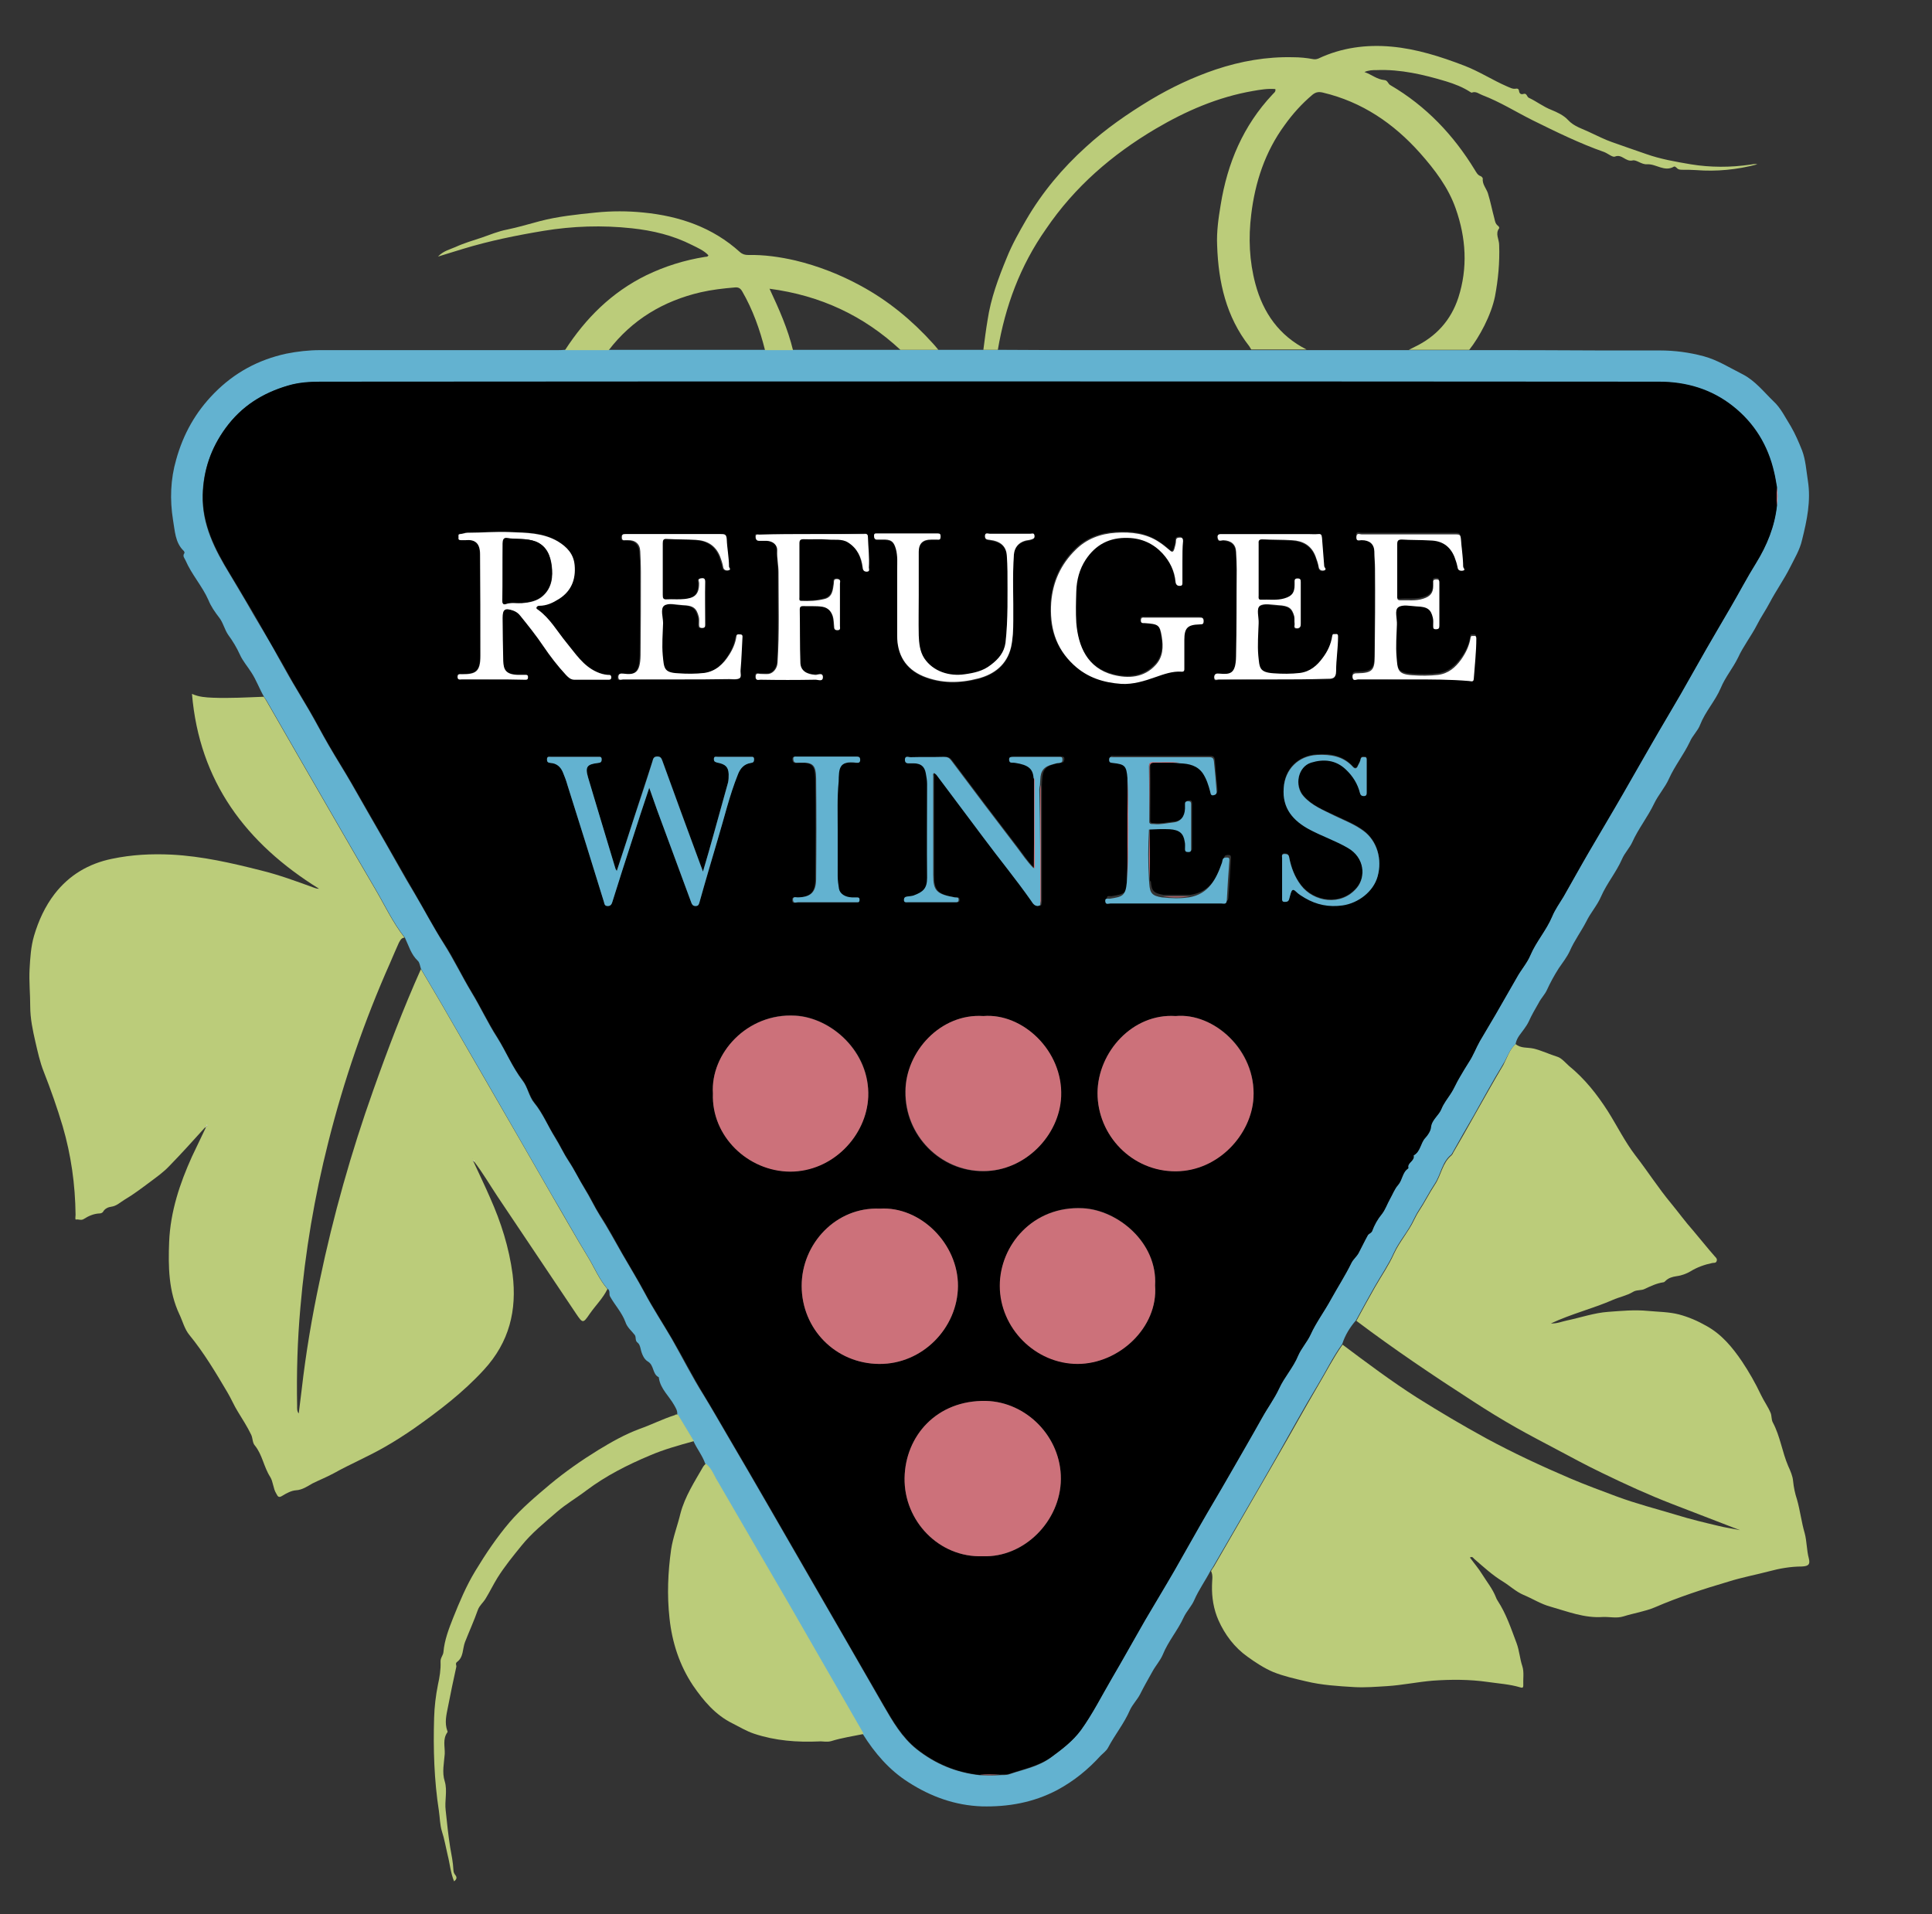
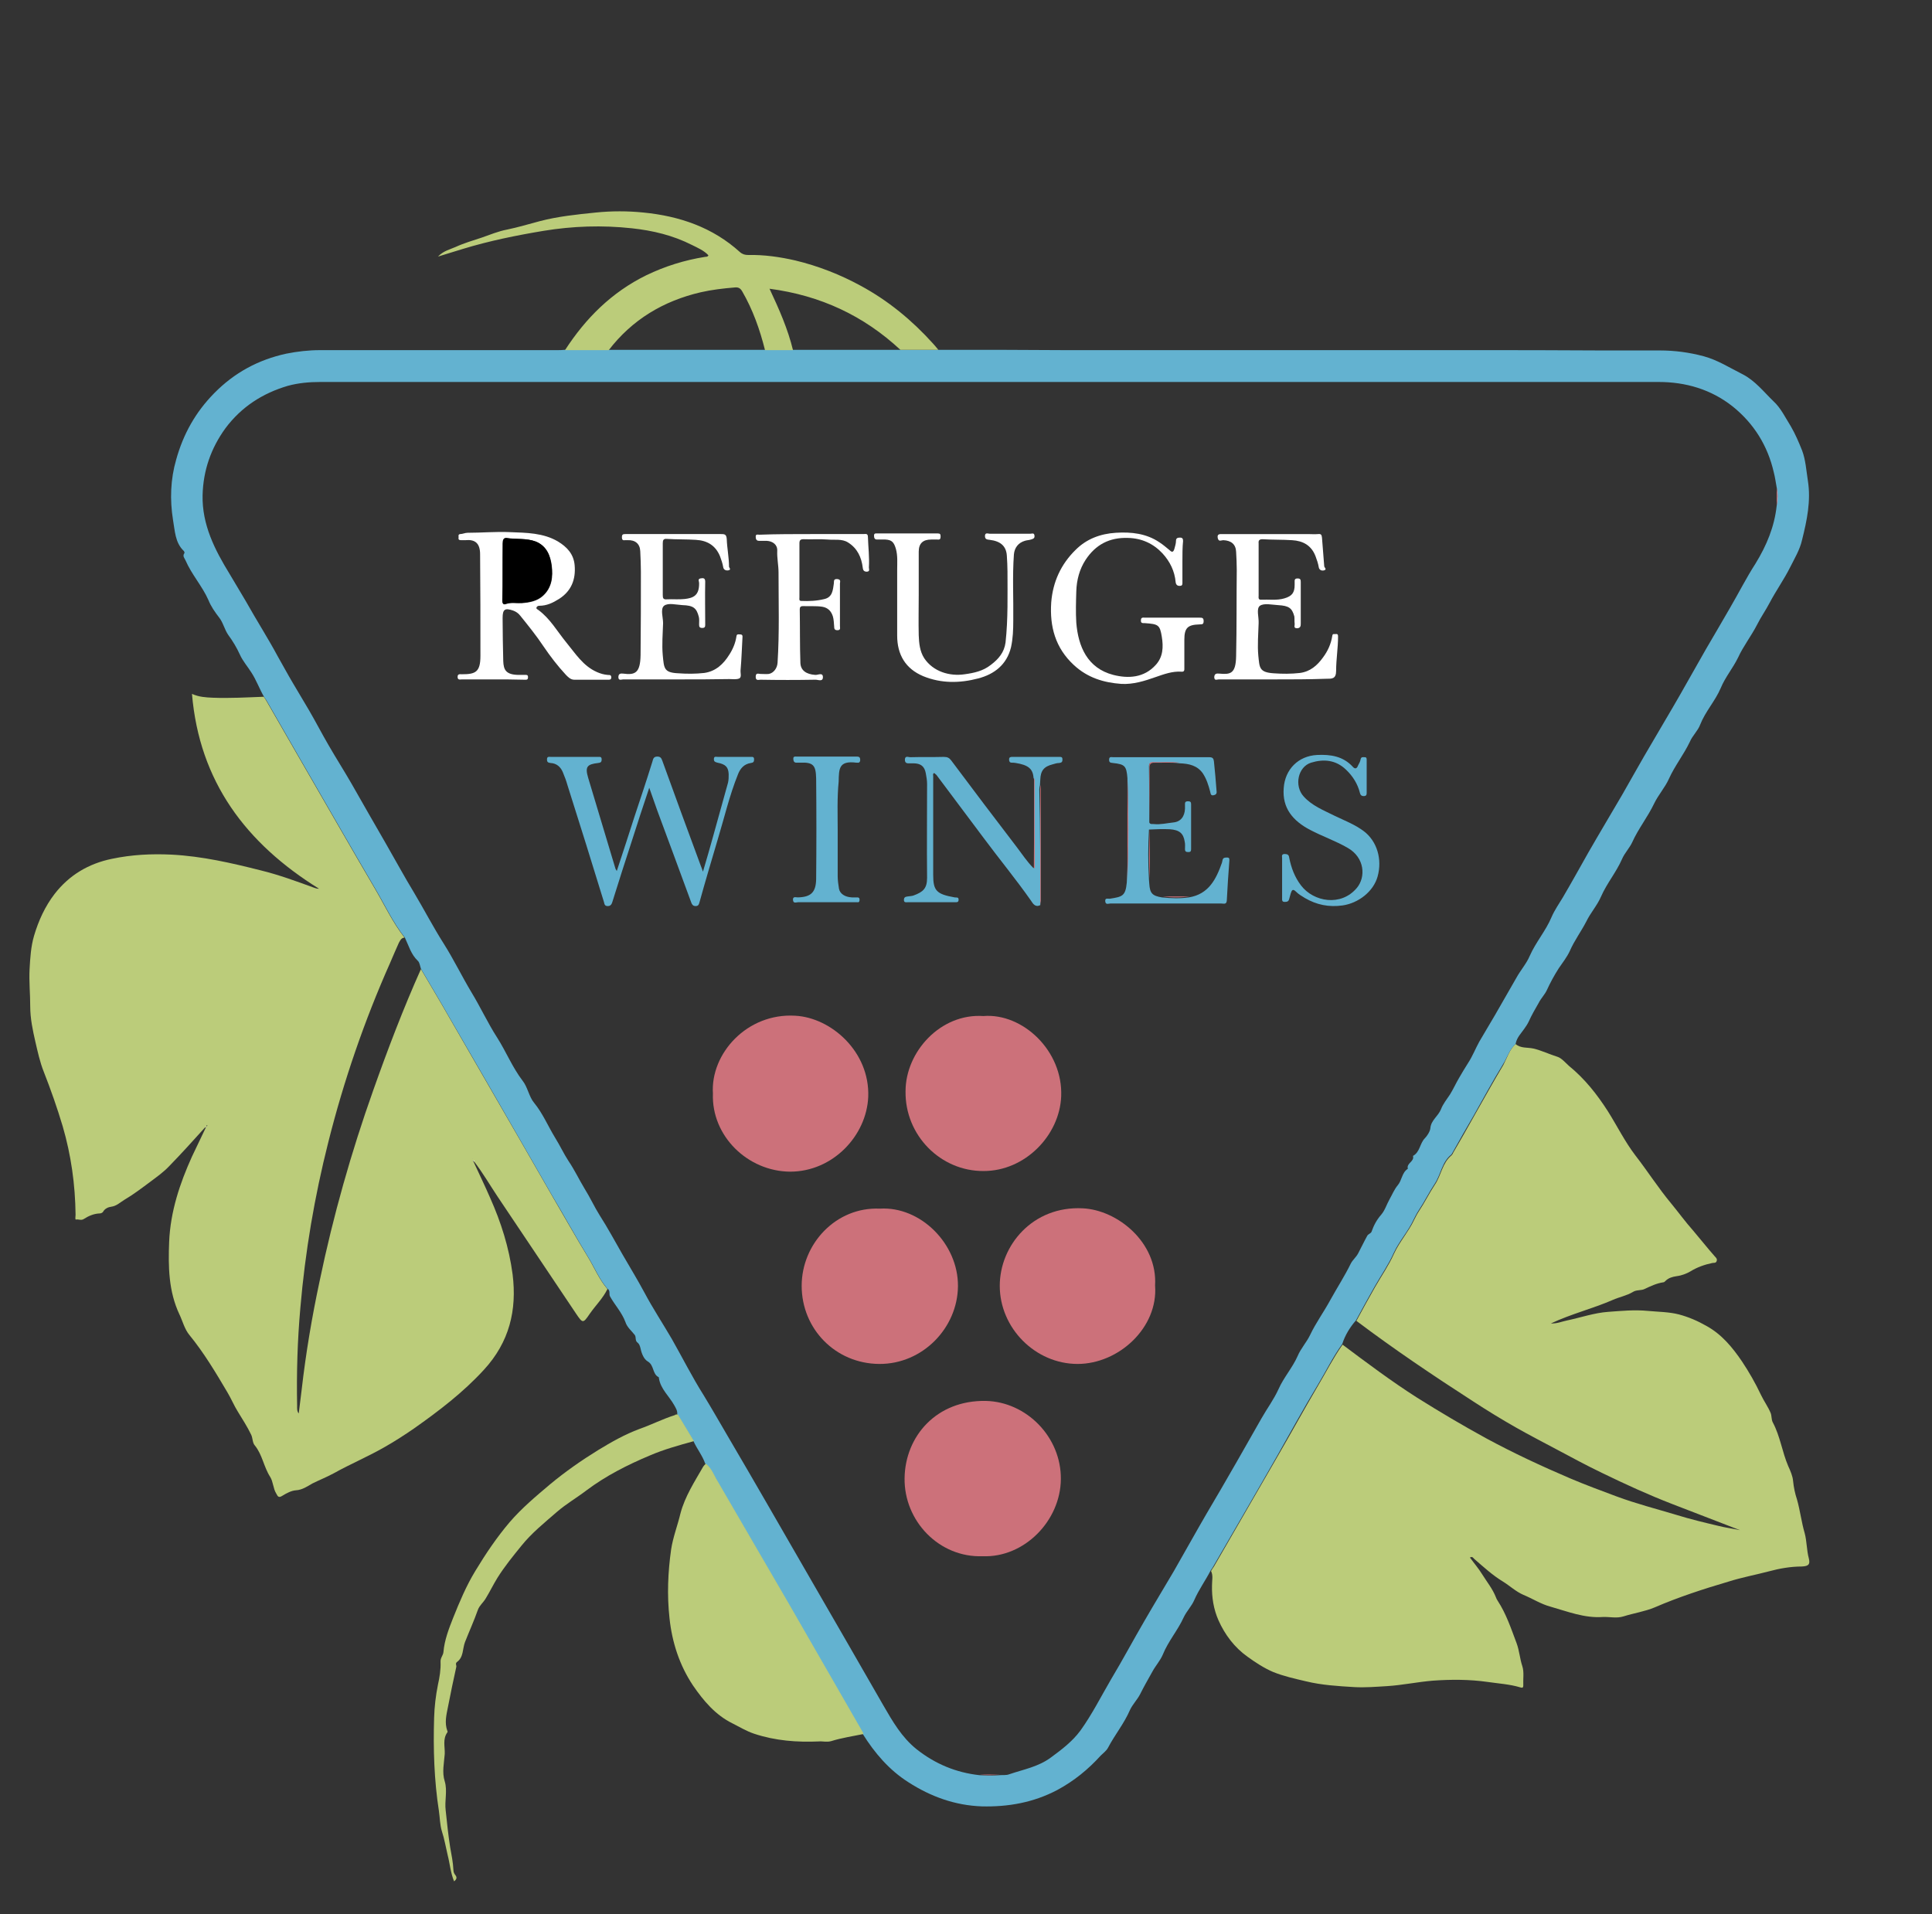
<svg xmlns="http://www.w3.org/2000/svg" version="1.1" id="Vrstva_1" x="0px" y="0px" viewBox="0 0 600.8 595.3" style="enable-background:new 0 0 600.8 595.3;" xml:space="preserve">
  <rect x="0" y="0" width="600.8" height="595.3" fill="#333333" stroke="none" />
  <style type="text/css">
	.st0{fill:#BBCC7A;}
	.st1{fill:#63B2D0;}
	.st2{fill:#FFFFFF;}
	.st3{fill:#CC717A;}
</style>
  <g>
    <path class="st0" d="M63.8,350.6c-3.7,4.1-7.4,8.2-11.2,12.1c-1.7,1.8-3.8,3.3-5.8,4.8c-2.7,2-5.3,4-8.2,5.7   c-1.3,0.8-2.4,1.9-4,2.1c-0.9,0.1-2,0.6-2.5,1.5c-0.3,0.5-0.8,0.6-1.3,0.6c-1.7,0.1-3.3,0.8-4.7,1.7c-0.9,0.6-1.7,0-2.5,0.2   c-0.3,0-0.1-1-0.1-1.5c-0.1-9.4-1.4-18.6-4-27.5c-1.7-5.7-3.7-11.4-5.9-17c-1.2-3-1.9-6.3-2.6-9.3c-0.8-3.5-1.6-7.2-1.6-11   c0-3.9-0.4-7.7-0.2-11.6c0.2-3.5,0.4-7,1.4-10.4c1.4-4.7,3.4-9.1,6.4-13c4.5-5.8,10.5-9.4,17.8-10.9c6.2-1.3,12.3-1.6,18.6-1.3   c9.5,0.5,18.6,2.6,27.7,4.9c5.7,1.4,11.1,3.4,16.6,5.4c0.5,0.2,0.9,0.3,1.5,0.3c-22.7-14.1-37.2-33.3-39.5-60.6   c2.2,1,4.3,1.1,6.5,1.2c5.3,0.2,10.5-0.1,15.8-0.3c0.3,0.4,0.6,0.8,0.8,1.2c3.6,6.2,7.1,12.4,10.7,18.6   c7.7,13.3,15.3,26.6,23.1,39.9c3,5.1,5.5,10.5,9.2,15.2c-1.1,0.1-1.4,1-1.8,1.7c-0.9,2-1.8,4.1-2.7,6.2c-8,18-14.4,36.6-19.2,55.7   c-4.3,17-7.2,34.1-8.7,51.6c-0.9,10.1-1.2,20.3-1,30.4c0,0.8-0.1,1.7,0.5,2.4c0.3-2.5,0.6-4.9,0.9-7.3c1.3-11.4,3.2-22.7,5.6-33.9   c4.2-20.2,9.8-40,16.7-59.4c4.5-12.7,9.3-25.3,14.8-37.6c3,5.1,6,10.1,8.9,15.2c7.2,12.5,14.4,24.9,21.6,37.4   c3.5,6,6.9,12.1,10.4,18.1c3.7,6.3,7.2,12.6,11,18.8c2,3.3,3.5,7,6.1,10c-1.4,2.9-3.7,5.1-5.5,7.7c-2.1,3.1-2.2,3-4.3-0.1   c-8.1-12.1-16.3-24.3-24.4-36.4c-2.4-3.6-4.6-7.4-7.3-10.9c-0.1-0.1-0.1-0.4-0.3-0.1c0,0,0.1,0.2,0.2,0.3c1.7,3.7,3.5,7.4,5.1,11.1   c3.4,7.6,5.9,15.5,7,23.8c1.4,11.2-1,21.1-8.9,29.7c-6.5,7.1-14,12.8-21.8,18.3c-2.9,2-6,4-9,5.7c-5.2,3-10.7,5.3-15.9,8.2   c-2.2,1.2-4.5,2.1-6.7,3.2c-1.4,0.8-3.1,2-5.1,2.1c-1.4,0.1-2.9,0.9-4.2,1.7c-1.1,0.7-1.4,0.3-1.9-0.7c-1-1.6-0.9-3.6-1.9-5.2   c-2-3.1-2.4-6.9-4.8-9.8c-0.7-0.8-0.6-2.3-1.1-3.3c-1.2-2.5-2.7-4.8-4.1-7.1c-1.2-1.9-2.1-4.1-3.3-6.1c-3.6-6.1-7.3-12.3-11.8-17.8   c-1.5-1.8-2.1-4.3-3.1-6.4c-3.4-7.2-3.5-14.9-3.2-22.6c0.4-9.4,3.3-18.1,7.1-26.5c1.4-3,2.8-5.8,4.2-8.8c0.1-0.2,0.2-0.3,0.3-0.5   c0.1-0.1,0.2-0.2,0.3-0.4c-0.1,0-0.1-0.1-0.2-0.1c0,0.2-0.1,0.3-0.1,0.5C64.1,350.4,63.9,350.5,63.8,350.6z M147,360.3l-0.1-0.1   l0,0.1L147,360.3z" />
    <path class="st0" d="M471.3,324.7c1.6,1.4,3.7,1,5.5,1.4c2.6,0.6,5,1.8,7.6,2.6c1.2,0.4,2.4,1.8,3.5,2.8c4.9,4,8.7,8.8,12.1,14.1   c2.9,4.6,5.3,9.5,8.6,13.8c3.8,4.9,7.1,10.1,11.1,14.9c2.3,2.8,4.4,5.7,6.8,8.4c2.3,2.7,4.5,5.5,6.8,8.1c0.4,0.4,0.8,0.8,0.5,1.5   c-0.3,0.6-0.8,0.4-1.3,0.5c-2.4,0.5-4.7,1.3-6.8,2.6c-1.2,0.7-2.7,1.3-4.3,1.5c-1.3,0.2-2.5,0.5-3.5,1.5c-0.2,0.2-0.4,0.4-0.6,0.4   c-2.1,0.3-4,1.2-5.9,2.1c-1,0.5-2.5,0.2-3.6,0.9c-2,1.2-4.3,1.6-6.3,2.5c-6.2,2.7-12.8,4.3-19.2,7.3c1.9,0.1,3.4-0.6,4.9-0.9   c4.3-0.9,8.6-2.4,12.9-2.7c4.1-0.3,8.2-0.7,12.3-0.3c3.2,0.3,6.6,0.3,9.7,1.1c3,0.8,5.8,2,8.6,3.6c4.7,2.6,8,6.6,11,11   c2.2,3.3,4.2,6.8,5.9,10.4c0.9,1.9,2.2,3.7,3,5.6c0.4,0.9,0.2,2.1,0.7,3c2.3,4.3,2.9,9.2,4.8,13.6c0.7,1.5,1.4,3.2,1.5,4.6   c0.2,2,0.6,3.9,1.2,5.7c1,3.5,1.4,7.1,2.4,10.5c0.7,2.6,0.6,5.3,1.3,7.9c0.4,1.7,0.1,2.4-2.2,2.5c-3.4,0-6.9,0.6-10.2,1.5   c-4.2,1.1-8.5,1.9-12.6,3.2c-7.8,2.3-15.5,4.8-22.9,8c-3.1,1.3-6.5,1.8-9.7,2.8c-2.2,0.7-4.3,0.1-6.5,0.2   c-5.7,0.4-10.9-1.7-16.2-3.2c-3-0.8-5.6-2.5-8.5-3.7c-2.3-1-4.2-2.8-6.3-4.1c-3.3-2-6.1-4.6-9-7.1c-0.3-0.3-0.5-0.8-1.3-0.4   c1.3,1.8,2.7,3.4,3.8,5.2c1.5,2.4,3.3,4.6,4.3,7.2c0.1,0.3,0.3,0.7,0.5,1c2.7,4.1,4.2,8.7,5.9,13.2c0.9,2.4,1,4.8,1.8,7.2   c0.6,1.8,0.2,4,0.3,6c0,0.9-0.5,0.7-0.9,0.6c-3.3-1-6.8-1.2-10.2-1.7c-5.6-0.8-11.3-0.8-17-0.4c-4.8,0.4-9.5,1.4-14.2,1.7   c-3.4,0.2-6.9,0.5-10.3,0.3c-5-0.3-10.1-0.6-15-1.8c-3.4-0.8-7-1.6-10.2-2.9c-2.8-1.2-5.4-2.9-7.9-4.7c-4.1-2.9-7.1-6.9-9.1-11.4   c-1.5-3.4-2.1-7.1-2-10.9c0-1.5,0.4-3-0.3-4.4c0.3-0.5,0.6-1,0.9-1.4c6.6-11.4,13.1-22.7,19.7-34.1c4.3-7.4,8.4-14.9,12.7-22.2   c2.5-4.2,4.7-8.6,7.6-12.7c7.6,5.7,15.2,11.4,23.2,16.5c7,4.4,14.1,8.6,21.4,12.6c8.5,4.6,17.3,8.7,26.2,12.5   c4.7,2,9.6,3.8,14.4,5.6c6.2,2.3,12.5,3.9,18.8,5.8c4.2,1.3,8.4,2.3,12.6,3.3c2.3,0.6,4.7,0.9,7,1.4c-7-2.7-14-5.4-21-8.1   c-7.5-2.9-14.7-6.2-21.9-9.7c-4.8-2.3-9.4-4.8-14.1-7.3c-4.3-2.3-8.6-4.5-12.8-6.9c-4.4-2.5-8.8-5.2-13.1-8   c-12.4-8-24.6-16.2-36.4-25.1c1.9-3.5,3.8-7,5.8-10.5c2-3.5,4.3-6.8,5.9-10.4c1.7-3.7,4.5-6.8,6.2-10.4c0.5-1,1-2,1.6-2.9   c1.8-2.7,3.2-5.6,5-8.3c1.9-2.9,2.2-6.6,5.1-9c0.2-0.2,0.4-0.5,0.5-0.8c2.2-3.8,4.4-7.6,6.5-11.4c3-5.3,6-10.7,9.1-15.9   C468.7,328.9,469.4,326.4,471.3,324.7z" />
    <path class="st1" d="M471.3,324.7c-1.9,1.7-2.6,4.2-3.9,6.3c-3.2,5.2-6.1,10.6-9.1,15.9c-2.2,3.8-4.4,7.6-6.5,11.4   c-0.2,0.3-0.3,0.6-0.5,0.8c-2.9,2.3-3.2,6.1-5.1,9c-1.8,2.7-3.2,5.6-5,8.3c-0.6,0.9-1.1,1.9-1.6,2.9c-1.7,3.7-4.5,6.7-6.2,10.4   c-1.6,3.6-3.9,6.9-5.9,10.4c-2,3.5-3.9,7-5.8,10.5c-1.9,2.2-3.4,4.6-4.3,7.4c-2.9,4-5,8.4-7.6,12.7c-4.4,7.3-8.5,14.8-12.7,22.2   c-6.5,11.4-13.1,22.7-19.7,34.1c-0.3,0.5-0.6,1-0.9,1.4c-1.6,3.1-3.7,6-5.1,9.2c-0.8,1.9-2.4,3.5-3.3,5.4c-1.8,4-4.8,7.4-6.5,11.6   c-0.8,1.9-2.3,3.5-3.3,5.4c-1.3,2.3-2.6,4.6-3.8,7c-0.9,1.7-2.3,3.1-3.1,4.8c-1.8,4.2-4.7,7.7-6.8,11.7c-0.5,1-1.5,1.7-2.3,2.5   c-3.9,4.3-8.3,7.9-13.5,10.7c-7.4,3.9-15.2,5.3-23.5,5.1c-8.3-0.3-15.8-3-22.8-7.5c-6-3.8-10.5-9.1-14.2-15c0-0.1,0-0.3-0.1-0.4   c-7.8-13.5-15.5-27-23.3-40.5c-7.2-12.5-14.5-25-21.8-37.5c-1.1-2-1.9-4.2-3.8-5.7c-0.9-2.6-2.6-4.6-3.7-7.1   c-1.7-2.8-3.3-5.5-5-8.3c0.1-1-0.4-1.8-0.9-2.7c-1.6-2.9-4.3-5.1-4.8-8.5c0-0.1,0-0.3-0.1-0.3c-2-1-1.3-3.7-3.4-4.9   c-1.2-0.7-1.9-2.5-2.2-4c-0.2-0.8-0.4-1.4-0.9-1.8c-0.9-0.6-0.4-1.7-0.9-2.4c-1-1.3-2.4-2.4-2.9-4c-1.1-3-3.3-5.3-4.8-8   c-0.4-0.7,0.2-1.8-0.8-2.4c-2.6-3-4-6.6-6.1-10c-3.8-6.2-7.3-12.6-11-18.8c-3.5-6-6.9-12.1-10.4-18.1c-7.2-12.5-14.4-25-21.6-37.4   c-2.9-5.1-5.9-10.1-8.9-15.2c-0.3-0.9-0.4-2-1-2.5c-2.1-2-2.8-4.7-4-7.2c-3.7-4.7-6.2-10.1-9.2-15.2c-7.8-13.3-15.4-26.6-23.1-39.9   c-3.6-6.2-7.1-12.4-10.7-18.6c-0.2-0.4-0.6-0.8-0.8-1.2c-1.4-2.4-2.4-5.2-3.9-7.5c-1.2-1.9-2.7-3.6-3.6-5.6c-1-2.2-2.2-4.2-3.6-6.1   c-1.2-1.7-1.6-3.9-2.9-5.5c-1.3-1.7-2.5-3.4-3.3-5.4c-1.9-4.3-5.2-7.9-7.1-12.3c-0.3-0.7-1-1.3-0.4-2.2c0.2-0.2,0-0.5-0.1-0.7   c-2.8-2.6-2.8-6.4-3.4-9.7c-1-6.3-0.8-12.6,1-18.8c2.2-7.9,6-14.7,11.8-20.6c6.3-6.4,13.7-10.4,22.4-12.3c3.5-0.7,7-1.1,10.6-1.1   c24.5,0,49.1,0,73.6,0c0.8,0,1.6,0,2.4-0.1c4.5,0,9.1,0,13.6,0c16.2,0,32.4,0,48.6,0c2.9,0,5.8,0,8.7,0c11.1,0,22.3,0,33.4,0   c3.9,0,7.9,0,11.8,0c4.7,0,9.3,0,14,0c1.5,0,3,0,4.5,0c7,0,14,0.1,21,0.1c19.1,0,38.2,0,57.3,0c5.7,0,11.5,0,17.2,0   c10.6,0,21.2,0,31.8,0c6.3,0,12.5,0,18.8,0c14.1,0,28.2,0,42.4,0.1c5.8,0,11.7,0,17.5,0c4.6,0,9.1,0.6,13.6,1.8   c4.4,1.2,8.1,3.6,12.1,5.6c3.9,2,6.6,5.5,9.6,8.4c2.3,2.1,3.7,5.1,5.4,7.8c1.4,2.4,2.5,5,3.5,7.5c1.1,2.9,1.3,6.2,1.8,9.4   c1,6.3-0.3,12.4-1.8,18.4c-0.7,3.1-2.3,5.7-3.7,8.5c-1.9,3.8-4.4,7.3-6.4,11.1c-1.2,2.3-2.7,4.4-3.9,6.8c-1.8,3.5-4.3,6.7-5.9,10.2   c-1.6,3.3-4,6.1-5.4,9.5c-1.7,4-4.8,7.3-6.4,11.4c-0.7,1.9-2.4,3.4-3.2,5.3c-1.9,4-4.7,7.5-6.5,11.5c-1.2,2.7-3.3,5-4.6,7.7   c-2,4.2-4.9,7.8-6.8,12c-0.8,1.8-2.4,3.4-3.2,5.3c-1.8,4.1-4.7,7.5-6.5,11.6c-1.2,2.8-3.3,5.1-4.6,7.8c-1.6,3.1-3.7,5.9-5.1,9.1   c-0.9,2-2.3,3.7-3.5,5.5c-1.4,2.2-2.6,4.4-3.7,6.8c-0.6,1.3-1.8,2.5-2.5,3.9c-1.1,1.9-2.2,3.8-3.1,5.8c-0.7,1.5-1.9,2.9-2.9,4.3   C472,322.7,471.5,323.6,471.3,324.7z M552.5,157.3c0.3-1.9,0.4-3.8,0-5.7c-0.3-1.6-0.5-3.2-0.9-4.7c-1.9-8.3-6.2-15.2-12.8-20.5   c-6.7-5.3-14.6-7.6-23-7.6c-138.7,0-277.5,0-416.2,0c-3.4,0-6.8,0.3-10.1,1.2c-7.8,2.3-14.4,6.5-19.4,13.2   c-4.5,6.2-6.9,13.1-7.1,20.8c-0.2,9.2,3.8,17,8.4,24.5c1.7,2.8,3.3,5.6,5,8.4c1.7,3,3.4,5.9,5.2,8.9c1.6,2.7,3.2,5.4,4.7,8.2   c1.6,2.8,3.1,5.6,4.7,8.3c1.7,2.9,3.4,5.7,5.1,8.6c2.1,3.6,4,7.3,6.1,10.9c2.3,4,4.8,7.9,7.1,11.9c3.5,6.2,7.1,12.4,10.6,18.5   c3,5.2,5.8,10.4,8.9,15.5c3.1,5.2,5.9,10.6,9.2,15.8c3.1,4.9,5.6,10.1,8.6,15.1c2.8,4.6,5.1,9.6,8,14.1c2.8,4.4,4.7,9.2,7.9,13.4   c1.6,2,2,5,3.6,6.9c2.7,3.3,4.3,7.2,6.5,10.8c1.5,2.4,2.7,5,4.2,7.3c1.9,2.8,3.3,5.8,5,8.6c1.7,2.7,3,5.6,4.7,8.3   c2.5,3.9,4.7,8,7,12c2.3,4,4.7,7.9,6.9,12c2.6,4.9,5.7,9.6,8.5,14.4c3.3,5.8,6.3,11.8,9.9,17.5c2.5,4.1,4.9,8.3,7.3,12.4   c9,15.3,17.8,30.7,26.7,46.1c7.3,12.6,14.6,25.3,21.9,38c2.9,5,5.7,9.9,10.3,13.6c5.8,4.6,12.3,7.3,19.6,8.1c2.1,0.1,4.1,0.2,6.2,0   c1-0.1,2.1,0.1,3.1-0.3c4.4-1.5,9-2.3,12.9-5.2c3.4-2.5,6.7-5,9.2-8.4c3.6-5,6.4-10.6,9.5-15.9c3.6-6,6.9-12.2,10.4-18.2   c3-5.2,6.1-10.3,9.1-15.4c2.7-4.7,5.3-9.4,8-14.1c2.9-5.1,6-10.2,8.9-15.3c3.5-6,6.9-12.1,10.4-18.2c1.7-3,3.8-5.8,5.3-9.1   c1.6-3.6,4.3-6.6,5.9-10.2c1-2.4,2.8-4.3,3.9-6.6c1.8-3.8,4.3-7.2,6.3-10.9c2.1-3.8,4.5-7.5,6.4-11.4c0.6-1.1,1.6-1.9,2.2-3   c1-1.9,1.9-3.8,2.9-5.6c0.3-0.5,1.1-0.7,1.3-1.2c0.7-2,1.6-3.7,3-5.3c1.2-1.4,1.7-3.2,2.6-4.8c0.8-1.4,1.5-3.1,2.5-4.3   c1.4-1.6,1.3-4,3.2-5.2c-0.5-1.8,2.1-2.2,1.6-4c2.2-1.2,2.1-3.9,3.7-5.5c0.7-0.7,1.6-2.1,1.7-3.1c0.2-2.5,2.4-3.7,3.3-5.9   c0.6-1.6,1.8-3.1,2.8-4.6c1-1.6,1.8-3.4,2.8-5.1c0.9-1.6,1.9-3.2,2.9-4.8c1.3-2,2.2-4.3,3.4-6.5c1.6-2.8,3.3-5.5,4.9-8.3   c2.2-3.8,4.4-7.7,6.6-11.5c1.3-2.4,3.2-4.5,4.2-6.9c1.9-4.3,5-7.8,6.8-12.1c0.9-2.1,2.3-4.1,3.5-6.1c2.7-4.6,5.3-9.3,7.9-13.9   c3.5-6.1,7.1-12.1,10.6-18.1c3-5.2,5.9-10.5,9-15.7c3-5.2,6.1-10.3,9-15.4c2.7-4.7,5.3-9.4,8-14.1c2.5-4.3,5-8.5,7.4-12.7   c2.7-4.6,5.1-9.4,8-13.9C549.4,169.6,551.8,163.8,552.5,157.3z" />
-     <path class="st0" d="M310.3,108.8c-1.5,0-3,0-4.5,0c0.4-3.1,0.8-6.2,1.3-9.2c1-6.8,3.4-13.2,6-19.5c1.6-4,3.8-7.9,6-11.7   c5-8.6,11.3-16.1,18.6-22.7c6.1-5.6,12.9-10.3,20-14.6c6.5-3.9,13.3-7.1,20.4-9.5c7.8-2.6,15.8-4,24-3.8c2.1,0,4.2,0.2,6.3,0.6   c0.6,0.1,1.1,0,1.6-0.2c7.2-3.4,14.9-4.4,22.7-3.7c7.8,0.7,15.3,3.1,22.6,5.9c4.7,1.8,8.8,4.5,13.4,6.5c0.8,0.3,1.5,0.8,2.5,0.7   c0.6-0.1,1.1-0.1,1.2,0.8c0.1,0.6,0.5,1.1,1.4,0.8c1-0.3,1,0.9,1.6,1.2c2.4,1.1,4.5,2.8,7.1,3.8c1.7,0.7,3.7,1.6,5.1,3.1   c1.9,2.1,4.7,2.8,7.1,4c2.2,1,4.3,2.1,6.6,2.9c3.5,1.2,7,2.5,10.6,3.7c4.5,1.6,9.2,2.4,13.9,3.2c6.1,1,12.3,1,18.5,0.1   c0.7-0.1,1.3-0.3,2.2-0.1c-6.4,1.7-12.7,2.3-19.1,1.8c-1.4-0.1-2.8-0.1-4.1-0.1c-0.7,0-1.4,0-1.9-0.6c-0.2-0.2-0.6-0.5-0.8-0.4   c-3,1.8-5.6-0.9-8.4-0.7c-1.8,0.1-3.3-1.5-4.5-1.2c-2.2,0.5-3.3-2.1-5.5-1.2c-0.7,0.3-2.1-0.9-3.3-1.4c-7.7-2.7-15-6.3-22.3-9.9   c-5.2-2.6-10.1-5.7-15.6-7.8c-1.1-0.4-2-1.3-3.3-0.8c-0.1,0.1-0.3-0.1-0.5-0.2c-2.3-1.5-4.9-2.5-7.5-3.3c-7-2.1-14.2-3.8-21.6-3.5   c-1.2,0-2.4,0-3.8,0.6c2.3,0.8,3.9,2.3,6.2,2.5c1.1,0.1,1.1,1.2,1.9,1.6c11.1,6.5,19.6,15.5,26.2,26.3c0.5,0.8,0.9,1.7,1.9,2   c0.2,0.1,0.6,0.5,0.6,0.7c-0.2,1.8,1.1,3.1,1.6,4.6c0.8,2.6,1.3,5.2,2,7.8c0.2,0.8,0.3,1.7,1.1,2.3c0.3,0.2,0.5,0.6,0.4,0.8   c-1.3,1.7,0,3.4,0,5.2c0.2,5.4-0.3,10.7-1.3,16c-1.2,5.9-4.9,12.7-8,16.6c-6.3,0-12.5,0-18.8,0c0.6-0.3,1.2-0.6,1.8-0.9   c6.7-3.2,11.3-8.3,13.6-15.3c3-9.3,2.4-18.6-0.8-27.7c-2.3-6.6-6.5-12.1-11.1-17.3c-8.2-9.2-18-15.9-30.2-18.8   c-1.3-0.3-2.2-0.2-3.3,0.7c-3.3,2.8-6.1,5.9-8.6,9.4c-6.1,8.3-9.2,17.8-10.4,27.8c-0.9,7.3-0.6,14.5,1.3,21.6   c2.4,9,7.4,16.1,15.9,20.4c-5.7,0-11.5,0-17.2,0c-0.2-0.3-0.4-0.7-0.6-1c-7.2-9.2-9.6-19.9-10-31.3c-0.2-4.3,0.4-8.5,1.1-12.7   c2.1-13,7-24.6,16.1-34.3c0.4-0.5,1.1-0.8,0.9-1.7c-2.4-0.2-4.7,0.2-7,0.6c-10.9,1.9-20.8,6.2-30.3,11.8c-13.5,8-25.1,18-34,31.1   C317.2,82.7,312.6,95.3,310.3,108.8z" />
    <path class="st0" d="M219.5,455.2c1.9,1.5,2.6,3.8,3.8,5.7c7.3,12.5,14.5,25,21.8,37.5c7.8,13.5,15.5,27,23.3,40.5   c0.1,0.1,0,0.2,0.1,0.4c-3.4,0.7-6.8,1.2-10,2.2c-1.4,0.4-2.6,0-3.8,0.1c-6.8,0.3-13.6-0.2-20.2-2.4c-2.4-0.8-4.5-2.1-6.7-3.2   c-5.3-2.6-9-7-12.3-11.8c-4.2-6.3-6.5-13.4-7.3-20.9c-0.8-7.2-0.5-14.3,0.5-21.4c0.6-3.9,2-7.4,2.9-11.2c1.4-5.3,4.4-9.9,7.1-14.6   C218.9,455.8,219.2,455.5,219.5,455.2z" />
    <path class="st0" d="M291.8,108.8c-3.9,0-7.9,0-11.8,0c-11.4-10.6-24.8-16.9-40.7-19c3,6.4,5.7,12.5,7.3,19.1c-2.9,0-5.8,0-8.7,0   c-1.6-6.4-3.8-12.6-7.1-18.3c-0.6-1-1.2-1.3-2.3-1.2c-3.6,0.3-7.1,0.7-10.6,1.5c-11.6,2.7-21.3,8.5-28.6,18c-4.5,0-9.1,0-13.6,0   c6.4-9.9,14.5-18,25.3-23.3c5.8-2.8,11.9-4.7,18.2-5.7c0.4-0.1,0.8,0.1,1.1-0.5c-1.4-1.5-3.3-2.3-5.1-3.2c-5.9-3-12.2-4.5-18.7-5.2   c-9.2-1-18.4-0.7-27.5,0.8c-8.4,1.4-16.8,3.1-25,5.6c-2.5,0.8-5,1.5-7.8,2.4c1.7-1.8,3.7-2.2,5.5-3c2.6-1.2,5.4-2,8.1-2.9   c2.6-0.9,5.2-2,7.9-2.5c3.4-0.7,6.7-1.7,10.1-2.6c5.7-1.5,11.6-2.1,17.5-2.7c4.9-0.5,9.9-0.5,14.8,0c11.2,1.1,21.5,4.6,30,12.3   c0.8,0.7,1.6,0.9,2.5,0.9c5-0.1,9.9,0.6,14.7,1.7c7.1,1.7,14,4.4,20.4,7.9c8.5,4.6,15.9,10.7,22.4,17.9   C290.6,107.3,291.2,108.1,291.8,108.8z" />
    <path class="st0" d="M210.8,439.9c1.7,2.8,3.3,5.5,5,8.3c-4.7,1.3-9.4,2.6-13.8,4.5c-6.9,2.9-13.6,6.3-19.6,10.8   c-3,2.3-6.3,4.2-9.2,6.7c-3.9,3.4-7.9,6.6-11.1,10.6c-2.6,3.2-5.2,6.4-7.4,9.9c-1.3,2.1-2.4,4.4-3.7,6.5c-0.7,1.2-1.9,2.1-2.4,3.5   c-1.2,3.4-2.7,6.7-4,10c-0.8,2.1-0.4,4.7-2.5,6.2c-0.6,0.5-0.1,1-0.2,1.5c-0.9,4.1-1.8,8.3-2.6,12.5c-0.5,2.5-1.1,4.9-0.2,7.4   c0.1,0.1,0.1,0.4,0,0.5c-1.5,2.1-0.7,4.5-0.8,6.7c-0.2,2.8-0.9,5.7,0,8.5c0.9,3-0.1,6,0.3,9.1c0.4,3.8,0.8,7.7,1.4,11.5   c0.4,2.3,0.9,4.6,1,7c0,0.7,0.3,1.2,0.7,1.7c0.5,0.7,0.2,1.3-0.5,1.8c-1.1-2.7-1.3-5.5-2-8.2c-0.6-2.5-1-5-1.8-7.4   c-0.6-2-0.6-4.1-0.9-6.2c-1.5-9.6-1.8-19.4-1.5-29.1c0.1-3.4,0.5-6.8,1.2-10.3c0.5-2.2,0.9-4.7,0.8-7c-0.1-1.3,0.8-2,0.9-3.1   c0.3-3.7,1.7-7.3,3-10.6c2-5,4.1-10,6.9-14.6c3.2-5.3,6.7-10.5,10.7-15.2c3.7-4.3,8.2-8.1,12.6-11.8c4.7-3.9,9.7-7.4,14.9-10.6   c4.1-2.5,8.3-4.9,12.9-6.6c3.7-1.3,7.2-3.1,11-4.3C210,439.9,210.4,439.9,210.8,439.9z" />
-     <path class="st2" d="M64.2,350.3c0-0.2,0.1-0.3,0.1-0.5c0.1,0,0.1,0.1,0.2,0.1C64.5,350.1,64.4,350.2,64.2,350.3   C64.3,350.3,64.2,350.3,64.2,350.3z" />
    <path class="st2" d="M147.4,361.3c-0.1-0.1-0.2-0.2-0.2-0.3c0.2-0.3,0.2,0,0.3,0.1C147.5,361.2,147.4,361.3,147.4,361.3z" />
    <path class="st2" d="M63.8,350.6c0.1-0.1,0.3-0.2,0.4-0.3c0,0,0,0,0,0c-0.1,0.2-0.2,0.3-0.3,0.5C63.9,350.7,63.9,350.7,63.8,350.6z   " />
    <polygon class="st2" points="147,360.3 146.9,360.3 146.9,360.2  " />
-     <path d="M304.7,552c-7.3-0.8-13.8-3.5-19.6-8.1c-4.6-3.7-7.4-8.6-10.3-13.6c-7.3-12.7-14.6-25.3-21.9-38   c-8.9-15.4-17.7-30.8-26.7-46.1c-2.4-4.1-4.8-8.3-7.3-12.4c-3.5-5.7-6.5-11.7-9.9-17.5c-2.8-4.8-5.9-9.5-8.5-14.4   c-2.2-4.1-4.6-8-6.9-12c-2.3-4-4.4-8.1-7-12c-1.7-2.7-3-5.6-4.7-8.3c-1.8-2.8-3.2-5.8-5-8.6c-1.6-2.3-2.7-4.9-4.2-7.3   c-2.3-3.5-3.8-7.5-6.5-10.8c-1.6-2-2.1-4.9-3.6-6.9c-3.2-4.1-5.2-9-7.9-13.4c-2.9-4.5-5.2-9.5-8-14.1c-3-4.9-5.4-10.2-8.6-15.1   c-3.3-5.1-6.1-10.5-9.2-15.8c-3-5.1-5.9-10.3-8.9-15.5c-3.5-6.2-7.1-12.3-10.6-18.5c-2.3-4-4.8-7.9-7.1-11.9   c-2.1-3.6-4-7.3-6.1-10.9c-1.7-2.9-3.4-5.7-5.1-8.6c-1.6-2.8-3.1-5.6-4.7-8.3c-1.6-2.7-3.1-5.4-4.7-8.2c-1.7-3-3.4-6-5.2-8.9   c-1.6-2.8-3.3-5.6-5-8.4c-4.6-7.6-8.6-15.3-8.4-24.5c0.2-7.7,2.5-14.5,7.1-20.8c4.9-6.8,11.5-10.9,19.4-13.2   c3.3-1,6.7-1.2,10.1-1.2c138.7-0.1,277.5-0.1,416.2,0c8.5,0,16.3,2.3,23,7.6c6.7,5.3,10.9,12.2,12.8,20.5c0.4,1.6,0.6,3.1,0.9,4.7   c0,1.9,0,3.8,0,5.7c-0.7,6.5-3.1,12.4-6.5,17.9c-2.8,4.5-5.3,9.3-8,13.9c-2.5,4.3-5,8.5-7.4,12.7c-2.7,4.7-5.3,9.4-8,14.1   c-3,5.2-6.1,10.3-9,15.4c-3,5.2-6,10.5-9,15.7c-3.5,6.1-7.1,12.1-10.6,18.1c-2.7,4.6-5.3,9.3-7.9,13.9c-1.2,2-2.6,3.9-3.5,6.1   c-1.8,4.3-5,7.8-6.8,12.1c-1,2.4-2.9,4.5-4.2,6.9c-2.2,3.8-4.4,7.7-6.6,11.5c-1.6,2.8-3.3,5.5-4.9,8.3c-1.2,2.1-2,4.4-3.4,6.5   c-1,1.6-2,3.2-2.9,4.8c-1,1.6-1.7,3.5-2.8,5.1c-1,1.5-2.2,3.1-2.8,4.6c-0.8,2.1-3.1,3.4-3.3,5.9c-0.1,1-1,2.4-1.7,3.1   c-1.6,1.7-1.5,4.4-3.7,5.5c0.5,1.8-2.1,2.2-1.6,4c-1.9,1.2-1.8,3.6-3.2,5.2c-1.1,1.2-1.7,2.9-2.5,4.3c-0.9,1.6-1.5,3.4-2.6,4.8   c-1.3,1.6-2.3,3.4-3,5.3c-0.2,0.5-1,0.7-1.3,1.2c-1,1.8-1.9,3.7-2.9,5.6c-0.6,1.1-1.6,1.8-2.2,3c-1.9,3.9-4.3,7.6-6.4,11.4   c-2,3.7-4.6,7.1-6.3,10.9c-1.1,2.4-2.9,4.3-3.9,6.6c-1.5,3.7-4.3,6.7-5.9,10.2c-1.5,3.2-3.6,6-5.3,9.1c-3.4,6.1-6.9,12.1-10.4,18.2   c-2.9,5.1-6,10.2-8.9,15.3c-2.7,4.7-5.3,9.4-8,14.1c-3,5.2-6.1,10.3-9.1,15.4c-3.5,6.1-6.9,12.2-10.4,18.2   c-3.1,5.3-5.9,10.9-9.5,15.9c-2.5,3.4-5.8,5.9-9.2,8.4c-3.9,2.8-8.5,3.7-12.9,5.2c-0.9,0.3-2,0.2-3.1,0.3   C308.8,551.8,306.7,551.8,304.7,552z M357.6,273.3c0-5.2,0-10.4,0-15.6c2.1,0,4.3-0.2,6.4-0.1c3.1,0.2,4.3,1.2,4.7,3.8   c0.1,0.8,0.1,1.6,0.1,2.4c0,0.8,0.4,0.9,1.1,0.9c0.8,0,0.8-0.4,0.8-1c0-4.6,0-9.3,0-13.9c0-0.6-0.2-0.9-0.9-0.9c-0.6,0-1,0.2-1,0.8   c0,0.5,0,1,0,1.5c-0.1,2.5-1.4,4.1-3.7,4.3c-2,0.2-3.9,0.7-5.9,0.5c-0.5-0.1-1.2,0.2-1.5-0.5c0-5.6,0.1-11.2,0-16.9   c0-1.2,0.3-1.7,1.6-1.6c2.6,0.1,5.2,0,7.9,0c2.8,0.1,5.5,0.7,7.2,3.2c1.1,1.6,1.7,3.5,2.2,5.5c0.2,0.6,0.1,1.5,1.2,1.2   c0.8-0.2,0.8-0.8,0.8-1.5c-0.3-3-0.6-6-0.8-9c-0.1-0.9-0.4-1.3-1.4-1.3c-10,0-20,0-29.9,0c-0.6,0-1.3-0.3-1.3,0.8   c0,1,0.6,0.9,1.2,1c3.7,0.4,4.2,0.9,4.5,4.7c0,10.7,0,21.4,0,32.1c-0.4,4.2-1.4,4.4-5.2,5c-0.6,0.1-1.6-0.4-1.5,0.8   c0.1,1.2,1,0.7,1.6,0.7c5.5,0,10.9,0,16.4,0c6,0,12,0,18.1,0c0.6,0,1.6,0.4,1.7-0.9c0.3-4.1,0.6-8.2,0.8-12.4c0-0.5,0-1-0.7-1   c-0.6,0-1.2,0-1.4,0.7c-0.1,0.3-0.1,0.6-0.2,0.9c-1.8,5.2-4.1,9.9-10.3,10.8c-2.8,0-5.6,0-8.4,0c-3-0.5-3.7-1.2-3.9-4.2   C357.6,274.2,357.6,273.8,357.6,273.3z M321.6,269.9c-1.9-1.9-3.4-4.2-5-6.3c-6.9-9-13.7-18-20.5-27.1c-0.6-0.8-1.2-1.2-2.3-1.1   c-3.5,0.1-7,0-10.5,0.1c-0.6,0-1.7-0.6-1.6,0.8c0,1.3,1,1.1,1.8,1.1c0.3,0,0.5,0,0.8,0c2.3,0,3.5,0.9,3.9,3.1   c0.2,1.1,0.4,2.2,0.4,3.3c0,9.7,0,19.4,0,29.2c0,3.2-1.2,4.4-4.2,5.5c-0.6,0.2-1.2,0.3-1.8,0.3c-0.7,0.1-1.2,0.2-1.2,1.1   c0,1,0.7,0.7,1.2,0.7c4.9,0,9.8,0,14.7,0c0.6,0,1.2,0.1,1.1-0.8c0-1-0.7-0.6-1.2-0.7c-5.7-1-6.7-2.1-6.7-7c0-10.2,0-20.4,0-30.7   c0-0.3-0.2-0.7,0.3-1c0.2,0.2,0.5,0.3,0.7,0.6c4.9,6.5,9.7,13,14.6,19.5c4.9,6.6,10,12.9,14.8,19.6c0.6,0.9,1.3,2.3,2.9,1.4   c0.1-0.4,0.2-0.8,0.2-1.3c0-12,0-24.1,0-36.1c0-0.6,0.1-1.1,0.1-1.7c0.1-2.9,1.1-4.1,3.9-4.8c0.7-0.2,1.3-0.3,2-0.4   c0.7,0,0.9-0.4,1-1.1c0-0.7-0.3-0.8-0.9-0.8c-4.9,0-9.8,0-14.7,0c-0.6,0-1,0.1-1,0.8c0,0.6,0.2,1,0.8,1c0.4,0,0.9,0,1.3,0.1   c3.7,0.7,5.3,1.7,5.5,4.6C321.6,251.3,321.6,260.6,321.6,269.9z M273.6,375.9c-13.6-0.6-24.3,10.9-24.3,24   c0,13.5,10.6,24.2,24.1,24.3c13.4,0.1,24.4-11.2,24.5-24.2C297.9,386.8,286.2,375.1,273.6,375.9z M221.7,340.1   c-0.5,13.2,10.8,24.1,24,24.2c13.3,0,23.8-11.2,24.3-23.3c0.6-14-11.5-24.5-22.7-25.2C232.3,315,220.9,327.7,221.7,340.1z    M365.6,316c-13.4-0.9-24.2,11.2-24.3,23.8c-0.1,13.3,10.8,24.5,24.4,24.4c13.2-0.1,23.4-11.6,24.1-22.9   C390.7,326.6,377.5,314.9,365.6,316z M359.2,399.8c0.8-13.4-11.6-23.5-22.4-24.1c-15.5-0.8-25.8,11.6-25.8,24.1   c0,13.2,11.1,24.3,24.2,24.3C347.9,424.2,360.2,412.9,359.2,399.8z M305.8,316c-13.3-0.9-24.1,11.1-24.3,23.5   c-0.2,13.7,10.9,24.9,24.3,24.8c13-0.1,23.6-11.2,24.1-23.2C330.5,326.8,318,315,305.8,316z M305.6,484c12.9,0.5,24.2-10.9,24.3-24   c0.1-13.1-10.7-24-23.3-24.3c-15.3-0.3-25.1,10.9-25.3,24C281.1,473,292,484.5,305.6,484z M201.9,245c0.9,2.6,1.7,4.8,2.5,7   c3.5,9.6,7,19.2,10.6,28.7c0.2,0.6,0.5,1.1,1.3,1c0.8,0,1-0.5,1.2-1.1c1.9-6.4,3.7-12.8,5.6-19.3c2.1-6.9,3.7-13.9,6.4-20.6   c0.7-1.8,1.9-3.2,4-3.5c0.7-0.1,0.9-0.4,1-1.1c0-0.9-0.5-0.8-1.1-0.8c-3.4,0-6.8,0-10.2,0c-0.5,0-1.2-0.2-1.2,0.7   c0,0.8,0.4,1,1.1,1.1c2.5,0.5,3.4,1.4,3.5,3.6c0,0.9,0,1.7-0.2,2.6c-1.5,5.4-3,10.8-4.5,16.2c-1,3.7-2.1,7.4-3.3,11.5   c-0.3-0.9-0.5-1.4-0.7-1.9c-4-10.8-7.9-21.6-11.9-32.5c-0.3-0.8-0.5-1.4-1.6-1.4c-1.2,0-1.3,0.8-1.5,1.5   c-1.9,5.7-3.8,11.4-5.6,17.2c-1.8,5.5-3.6,11.1-5.5,16.9c-0.2-0.4-0.4-0.5-0.4-0.7c-2.9-9.4-5.8-18.8-8.5-28.3   c-1-3.4-0.4-4.2,3.1-4.6c0.7-0.1,1.1-0.2,1.1-1.1c0-0.9-0.6-0.8-1.1-0.8c-4.9,0-9.8,0-14.7,0c-0.5,0-1.2-0.2-1.2,0.8   c0,0.8,0.3,1.1,1.1,1.1c1.8,0.1,3.1,1.2,3.8,2.8c0.6,1.3,1.1,2.8,1.5,4.2c3.8,12.1,7.5,24.1,11.3,36.2c0.2,0.7,0.2,1.2,1.2,1.3   c0.9,0,1.2-0.5,1.4-1.2c2-6.4,4.1-12.8,6.1-19.1C198.2,256.1,200,250.7,201.9,245z M153.2,211.3c3.3,0,6.5,0,9.8,0   c0.6,0,1.1,0.1,1.1-0.8c0-0.8-0.6-0.7-1-0.7c-0.7,0-1.4,0-2.1,0c-3.7-0.1-4.5-1.6-4.6-4.3c-0.1-4.5-0.1-8.9-0.2-13.4   c0-2.7,0.7-3.2,3.3-2.3c0.9,0.3,1.6,0.8,2.2,1.6c2.5,3.1,4.9,6.2,7.2,9.5c2.1,3.1,4.5,6.1,7,8.9c0.6,0.7,1.3,1.6,2.6,1.5   c3.5-0.1,6.9,0,10.4,0c0.5,0,1.1,0.2,1.1-0.8c0-1-0.7-0.7-1.2-0.7c-1.2-0.1-2.3-0.4-3.3-0.9c-4.2-2-6.6-5.8-9.5-9.2   c-2.8-3.4-5.1-7.4-8.7-10.1c-0.2-0.2-0.7-0.4-0.5-0.9c0.2-0.3,0.4-0.4,0.8-0.4c2.3,0,4.3-0.9,6.1-2.1c3.9-2.4,5.4-6,4.9-10.5   c-0.3-3.5-2.4-5.7-5.2-7.4c-4.6-2.8-9.8-2.7-14.9-2.9c-4.4-0.2-8.8,0.2-13.2,0.2c-0.8,0-1.5,0.4-2.3,0.4c-0.8,0-0.5,0.7-0.5,1.2   c-0.1,0.6,0.3,0.7,0.8,0.7c0.4,0,0.9,0,1.3,0c3-0.3,4.6,0.9,4.6,4.4c0.1,10.5,0.1,21.1,0.1,31.6c0,5.1-1.6,5.7-5.8,5.7   c-0.6,0-1.3-0.2-1.3,0.8c0,1.1,0.7,0.8,1.3,0.8C146.8,211.3,150,211.3,153.2,211.3z M367.7,174.6c0-2.2,0-4.4,0-6.6   c0-0.6,0-1.1-0.9-1.1c-0.7,0-1.3,0.1-1.3,1c0,0.9-0.3,1.7-0.5,2.5c-0.3,1.1-0.6,1.2-1.5,0.4c-0.9-0.9-2-1.7-3.1-2.4   c-4.1-2.8-8.8-3.3-13.6-3c-4.8,0.3-9.1,1.9-12.5,5.3c-4.6,4.5-7.1,10-7.6,16.4c-0.6,7.5,1.2,14.1,7,19.4c4.2,3.9,9.3,5.5,14.8,5.9   c3.6,0.3,7.1-0.8,10.6-2.1c2.6-0.9,5.2-1.9,8.1-1.7c1,0.1,0.9-0.6,0.9-1.2c0-2.9,0-5.8,0-8.7c0-3.7,1-4.7,4.7-4.8   c0.7,0,1.4,0.2,1.3-1c0-1-0.5-1.1-1.3-1.1c-5.6,0-11.3,0-16.9,0c-0.6,0-1.3-0.2-1.3,0.8c0,1,0.6,0.9,1.2,0.9   c4.2,0.2,4.7,0.4,5.3,4.3c0.5,3,0.4,6.2-1.9,8.7c-3.7,4-8.5,4.3-13.2,3.1c-8.1-2.1-10.9-9-11.5-16.2c-0.3-3.2-0.1-6.5,0-9.8   c0.1-3.5,0.9-6.9,2.9-9.8c3.1-4.7,7.4-7,13.2-6.8c4.3,0.2,7.9,1.8,10.7,4.8c2.3,2.5,3.8,5.5,4.1,9c0.1,0.7,0.5,1.2,1.4,1.1   c0.9-0.1,0.7-0.7,0.7-1.2C367.7,178.9,367.7,176.7,367.7,174.6z M439.2,211.3c5.8,0,11.7,0,17.5,0c0.5,0,1.4,0.5,1.5-0.6   c0.3-4.2,0.8-8.4,0.8-12.7c0-0.6-0.3-0.8-0.8-0.7c-0.4,0.1-0.9-0.3-1,0.6c-0.4,2.5-1.4,4.7-2.9,6.7c-1.8,2.5-4,4.4-7.2,4.8   c-2.7,0.3-5.4,0.3-8.1,0.1c-4.5-0.3-4.5-1.7-4.8-5.7c-0.3-3.3,0-6.6,0.1-10c0-1.9-0.8-4.5,0.4-5.4c1.3-0.9,3.7-0.3,5.7-0.3   c3.3,0.1,4.4,0.9,5.1,3.6c0.2,0.8,0.1,1.6,0.1,2.4c0,0.6,0,1.1,0.8,1.1c0.8,0,1.1-0.3,1.1-1.1c0-4.5,0-8.9,0-13.4   c0-0.7-0.1-1-0.9-1c-0.9,0-1.1,0.3-1,1.1c0,0.3,0,0.6,0,0.9c0,2.3-0.9,3.4-3.1,4c-2.4,0.7-4.8,0.3-7.2,0.5c-1,0.1-0.9-0.6-0.9-1.3   c0-5.4,0-10.8,0-16.2c0-1,0.3-1.4,1.4-1.4c3,0.1,6,0.1,9,0.3c3.5,0.2,6.1,1.8,7.4,5.1c0.5,1.1,0.8,2.2,1,3.4   c0.2,0.7,0.7,1.1,1.5,0.9c1.2-0.2,0.2-0.8,0.2-1.2c0-2.9-0.5-5.8-0.7-8.7c-0.1-1.2-0.4-1.4-1.5-1.4c-9.8,0-19.6,0-29.4,0   c-0.6,0-1.6-0.6-1.6,0.8c-0.1,1.5,1,1,1.6,1c2.5,0,3.9,1.2,4,3.5c0.1,1.8,0.2,3.6,0.2,5.4c0,9.1,0,18.2-0.1,27.3   c0,4.3-0.9,5.1-5.2,5.2c-0.8,0-1.7-0.1-1.7,1.2c0.1,1.4,1.2,0.7,1.7,0.7C427.9,211.3,433.6,211.3,439.2,211.3z M211.1,211.3   c5.1,0,10.3,0,15.4,0c1.1,0,2.3,0.3,3.1-0.2c0.8-0.4,0.3-1.7,0.4-2.6c0.3-3.5,0.4-7,0.6-10.4c0-0.8-0.4-0.8-1-0.7   c-0.5,0-0.8,0-0.9,0.7c-0.3,2-1.1,3.9-2.2,5.6c-1.8,2.9-4.2,5.3-7.8,5.7c-2.7,0.4-5.4,0.3-8.1,0.1c-4.5-0.3-4.5-1.7-4.8-5.6   c-0.3-3.3,0-6.6,0.1-10c0.1-1.9-0.8-4.4,0.3-5.4c1.2-1.1,3.7-0.3,5.7-0.2c3.4,0.1,4.4,0.9,5.1,3.6c0.2,0.8,0.1,1.6,0.1,2.4   c0,0.8,0.1,1.1,1,1.1c0.8,0,0.9-0.4,0.9-1c0-4.5,0-8.9,0-13.4c0-1.3-0.8-1.1-1.5-1c-0.9,0.1-0.4,0.9-0.4,1.4c0.1,4-1.8,4.7-4.5,5   c-1.8,0.2-3.6,0-5.5,0.1c-1.2,0.1-1.3-0.5-1.3-1.4c0-5.3,0-10.7,0-16c0-1,0.2-1.5,1.3-1.4c3,0.1,6,0.1,9,0.3   c3.5,0.2,6.1,1.7,7.5,5.1c0.4,1.1,0.8,2.2,1,3.4c0.1,0.7,0.7,1.1,1.5,1c1.2-0.2,0.3-0.8,0.3-1.2c0-2.9-0.6-5.7-0.7-8.5   c-0.1-1.6-0.6-1.6-1.9-1.6c-6.7,0-13.3,0-20,0c-3.2,0-6.4,0-9.6,0c-0.8,0-1.1,0.2-1.1,1c0,0.8,0.4,0.9,1,0.9c0.2,0,0.5,0,0.8,0   c2.3,0,3.7,1.2,3.9,3.4c0.1,2.1,0.3,4.2,0.2,6.4c0,8.7,0,17.3-0.1,26c-0.1,5.5-1.7,6.1-5.4,5.7c-0.8-0.1-1.5,0-1.5,1.1   c0,1.3,1,0.7,1.5,0.7C199.6,211.3,205.4,211.3,211.1,211.3z M396.3,211.3c5.3,0,10.7,0,16,0c1.8,0,3.1,0.1,3.1-2.5   c0-3.5,0.6-7,0.6-10.6c0-0.6-0.2-1-0.8-0.8c-0.4,0.1-0.9-0.3-1,0.6c-0.3,2.5-1.4,4.7-2.9,6.7c-1.8,2.5-4,4.4-7.2,4.8   c-2.7,0.3-5.4,0.3-8.1,0.1c-4.6-0.3-4.4-1.8-4.8-5.5c-0.3-3.3,0-6.8,0.1-10.1c0.1-1.9-0.8-4.5,0.4-5.4c1.3-0.9,3.7-0.3,5.7-0.2   c3.3,0.1,4.3,0.9,5,3.5c0.2,0.7,0,1.5,0.1,2.2c0.1,0.5-0.5,1.5,0.8,1.5c1.1,0,1.1-0.8,1.1-1.6c0-4.3,0-8.5,0-12.8   c0-0.7-0.1-1.1-1-1.1c-1,0-0.9,0.6-0.9,1.2c0,0.3,0,0.5,0,0.8c0,2.4-0.8,3.4-3.2,4.2c-2.4,0.7-4.8,0.3-7.2,0.4   c-1,0-0.8-0.8-0.8-1.3c0-5.4,0-10.8,0-16.2c0-0.9,0.2-1.4,1.2-1.3c3.1,0.1,6.1,0.1,9.2,0.3c3.4,0.2,6,1.7,7.3,5   c0.4,1.1,0.8,2.2,1,3.4c0.1,0.8,0.7,1.2,1.6,1c1.2-0.3,0.2-0.9,0.1-1.3c-0.2-3-0.5-5.9-0.7-8.9c-0.1-0.9-0.3-1.2-1.2-1.1   c-1.1,0.1-2.1,0-3.2,0c-8.8,0-17.7,0-26.5,0c-1,0-1.8-0.1-1.5,1.3c0.2,1.1,1.1,0.5,1.7,0.6c2.4,0.1,3.8,1.2,4,3.6   c0.1,1.9,0.2,3.7,0.2,5.6c0,9,0,17.9-0.2,26.9c-0.1,5.5-1.8,5.7-5.2,5.4c-0.1,0-0.1,0-0.2,0c-0.9-0.1-1.5,0.2-1.4,1.2   c0,1.1,0.9,0.6,1.4,0.6C384.8,211.3,390.6,211.3,396.3,211.3z M285.7,185c0-4.4,0-8.8,0-13.2c0-2.6,1.3-3.9,3.9-3.8   c0.6,0,1.3,0,1.9,0c0.7,0,1-0.1,1-0.9c0-0.7-0.1-1-0.9-1c-6.3,0-12.6,0-18.8,0c-0.5,0-1-0.1-1,0.7c0,0.6,0.2,1.1,0.9,1.2   c0.9,0,1.8,0,2.6,0c2.1,0.1,2.7,0.9,3.3,2.9c0.6,2.2,0.4,4.3,0.4,6.5c0.1,6.8,0,13.7,0,20.5c0,5.9,2.6,10.3,8.1,12.6   c5.6,2.3,11.4,2.2,17.1,0.7c5-1.3,9-4.3,10.2-9.7c0.6-2.7,0.7-5.4,0.7-8.2c0.1-6.9-0.3-13.8,0.2-20.7c0.1-2.1,1.4-3.6,3.4-4.2   c0.6-0.2,1.3-0.2,1.9-0.4c0.5-0.2,1.2-0.3,1.1-1.2c-0.1-1-0.8-0.6-1.3-0.6c-4.2,0-8.4,0-12.6,0c-0.5,0-1.5-0.6-1.5,0.7   c0,1.1,0.6,1,1.5,1.2c3.3,0.5,5.1,1.9,5.3,4.9c0.1,1.6,0.2,3.2,0.2,4.9c0,7.4,0.3,14.7-0.6,22.1c-0.4,3.1-2.2,5.1-4.6,7   c-2.4,1.9-5.3,2.5-8.1,2.9c-4.7,0.7-9.8-0.8-12.6-5c-1.4-2.2-1.7-4.6-1.7-7.1C285.6,193.5,285.7,189.2,285.7,185z M398.7,272.9   c0,2.1,0,4.1,0,6.2c0,0.5-0.1,1.1,0.8,1.2c0.7,0,1.2-0.1,1.4-0.9c0.1-0.6,0.3-1.2,0.5-1.8c0.3-0.8,0.6-1.5,1.6-0.5   c0.8,0.8,1.8,1.5,2.8,2c3.6,2.2,7.4,2.9,11.7,2.3c4.9-0.7,9.6-4.3,10.9-9c1.5-5.4-0.2-11-4.3-14.1c-2.8-2.1-6-3.3-9.1-4.8   c-3.4-1.6-7-3-9.6-6c-2.9-3.3-1.7-9.3,2.3-10.5c3.9-1.2,7.8-0.8,10.9,2.2c2.1,2,3.6,4.4,4.3,7.2c0.2,0.8,0.6,1,1.3,1   c0.7,0,0.8-0.4,0.8-1c0-3.4,0-6.8,0-10.2c0-0.5,0-0.9-0.6-0.9c-0.5,0-1.1-0.2-1.3,0.7c-0.1,0.7-0.5,1.2-0.8,1.9   c-0.4,0.9-0.9,1.2-1.6,0.4c-3-3.3-6.9-4-11.1-3.7c-5.9,0.3-10.1,4.5-10.4,10.3c-0.4,6.3,3,10.2,8.2,13c3.8,2,8,3.4,11.7,5.6   c5.3,3,5.7,9.1,2.8,12.5c-4.9,5.8-13.4,4.3-17.3-0.8c-2-2.6-3.1-5.5-3.7-8.7c-0.2-0.8-0.6-1.1-1.4-1.1c-1.1,0-0.8,0.8-0.8,1.3   C398.7,268.9,398.7,270.9,398.7,272.9z M252.5,166.1c-5.5,0-11,0-16.6,0c-0.4,0-1.1-0.3-1.1,0.6c0,0.7,0.2,1.3,1,1.3   c0.8,0,1.6,0,2.4,0c1.9,0,3.4,1.2,3.3,3.1c-0.1,2.3,0.4,4.4,0.4,6.7c-0.1,9.4,0.2,18.8-0.3,28.1c-0.1,1.7-1.2,3.3-2.7,3.5   c-0.9,0.1-1.8,0-2.6,0c-0.6,0-1.5-0.4-1.5,0.9c0,1.4,0.9,0.9,1.5,0.9c5.6,0,11.3,0.1,16.9,0c0.8,0,2.5,0.9,2.5-0.8   c0-1.5-1.6-0.6-2.4-0.7c-2.8-0.2-4.5-1.3-4.6-3.7c-0.1-5.6-0.1-11.2-0.2-16.7c0-0.7,0.3-1,1-1c2,0.1,4-0.1,6,0.2   c1.8,0.3,2.8,1.4,3.3,3c0.3,1,0.3,2,0.4,3.1c0.1,0.7,0.1,1.2,1,1.2c1.1,0,0.8-0.7,0.8-1.3c0-4.4,0-8.8,0-13.2   c0-0.6,0.4-1.4-0.8-1.4c-1.3-0.1-1,0.7-1.1,1.4c-0.3,2-0.3,4.1-2.9,4.8c-2.4,0.6-4.8,0.7-7.2,0.6c-0.8,0-0.6-0.6-0.6-1.1   c0-5.6,0-11.2,0-16.8c0-1,0.3-1.3,1.3-1.3c2.5,0.1,5-0.2,7.5,0.1c2.1,0.2,4.4-0.2,6.3,0.9c2.9,1.8,4.2,4.6,4.6,7.9   c0.1,0.9,0.5,1.2,1.3,1.2c1,0,0.6-0.8,0.6-1.3c0.2-3.2-0.3-6.4-0.3-9.5c0-1.2-0.8-0.9-1.4-0.9C263.2,166.1,257.9,166.1,252.5,166.1   z M260.5,258.2c0-5-0.1-10,0-15c0.2-4,0-6.6,5.5-5.9c0.1,0,0.1,0,0.2,0c0.7,0.1,1-0.1,1-0.9c0-0.7-0.2-1-1-1c-6.3,0-12.5,0-18.8,0   c-0.4,0-0.9-0.2-1,0.6c0,0.6,0.1,1.2,0.8,1.3c0.4,0.1,0.9,0,1.3,0c4.2-0.2,4.9,0.8,5,4.9c0.2,10.5,0.1,20.9,0,31.4   c0,4-1.6,5.4-5.7,5.6c-0.6,0-1.5-0.5-1.5,0.8c0.1,1.2,1,0.7,1.6,0.7c5.1,0,10.2,0,15.2,0c1.1,0,2.1,0,3.2,0c0.6,0,0.7-0.4,0.7-0.8   c0-0.5-0.2-0.7-0.7-0.7c-0.6,0-1.1,0-1.7,0c-2.1-0.1-3.7-1.1-4-2.7c-0.2-1.3-0.4-2.6-0.4-3.9C260.5,267.7,260.5,263,260.5,258.2z" />
    <path class="st3" d="M304.7,552c2.1-0.2,4.1-0.1,6.2,0C308.8,552.1,306.7,552.1,304.7,552z" />
    <path class="st3" d="M552.5,157.3c0-1.9,0-3.8,0-5.7C552.9,153.5,552.9,155.4,552.5,157.3z" />
    <path class="st3" d="M273.6,375.9c12.6-0.8,24.4,10.9,24.3,24.1c-0.1,13-11,24.3-24.5,24.2c-13.6-0.1-24.1-10.9-24.1-24.3   C249.3,386.8,260,375.3,273.6,375.9z" />
    <path class="st3" d="M221.7,340.1c-0.8-12.4,10.6-25.1,25.6-24.2c11.2,0.6,23.2,11.2,22.7,25.2c-0.5,12.1-11,23.3-24.3,23.3   C232.5,364.3,221.2,353.3,221.7,340.1z" />
-     <path class="st3" d="M365.6,316c11.8-1.1,25,10.6,24.2,25.4c-0.6,11.3-10.8,22.8-24.1,22.9c-13.6,0.1-24.4-11.1-24.4-24.4   C341.4,327.2,352.2,315.1,365.6,316z" />
    <path class="st3" d="M359.2,399.8c1,13.1-11.3,24.4-24.1,24.4c-13.1,0-24.2-11.1-24.2-24.3c0-12.6,10.3-24.9,25.8-24.1   C347.5,376.3,360,386.4,359.2,399.8z" />
    <path class="st3" d="M305.8,316c12.2-1,24.8,10.8,24.2,25c-0.5,12.1-11.2,23.2-24.1,23.2c-13.4,0.1-24.5-11.1-24.3-24.8   C281.6,327.1,292.5,315.1,305.8,316z" />
    <path class="st3" d="M305.6,484c-13.6,0.5-24.5-11-24.3-24.3c0.2-13.1,10-24.3,25.3-24c12.6,0.3,23.4,11.2,23.3,24.3   C329.8,473,318.5,484.5,305.6,484z" />
    <path class="st1" d="M201.9,245c-1.9,5.7-3.7,11.1-5.4,16.5c-2.1,6.4-4.1,12.7-6.1,19.1c-0.2,0.6-0.5,1.2-1.4,1.2   c-1,0-1-0.6-1.2-1.3c-3.7-12.1-7.5-24.2-11.3-36.2c-0.4-1.4-0.9-2.8-1.5-4.2c-0.7-1.6-1.9-2.7-3.8-2.8c-0.8-0.1-1.1-0.3-1.1-1.1   c0-1,0.6-0.8,1.2-0.8c4.9,0,9.8,0,14.7,0c0.6,0,1.1-0.1,1.1,0.8c0,0.9-0.4,1-1.1,1.1c-3.5,0.4-4.1,1.2-3.1,4.6   c2.8,9.4,5.7,18.9,8.5,28.3c0.1,0.2,0.2,0.3,0.4,0.7c1.9-5.7,3.7-11.3,5.5-16.9c1.9-5.7,3.8-11.4,5.6-17.2c0.2-0.7,0.3-1.5,1.5-1.5   c1.1,0,1.3,0.6,1.6,1.4c3.9,10.8,7.9,21.7,11.9,32.5c0.2,0.5,0.4,1,0.7,1.9c1.2-4.1,2.3-7.8,3.3-11.5c1.5-5.4,3-10.8,4.5-16.2   c0.2-0.9,0.2-1.7,0.2-2.6c-0.1-2.2-0.9-3.1-3.5-3.6c-0.7-0.2-1.1-0.3-1.1-1.1c0-1,0.7-0.7,1.2-0.7c3.4,0,6.8,0,10.2,0   c0.6,0,1.1-0.1,1.1,0.8c0,0.7-0.2,1-1,1.1c-2.1,0.3-3.3,1.7-4,3.5c-2.7,6.7-4.3,13.7-6.4,20.6c-1.9,6.4-3.8,12.8-5.6,19.3   c-0.2,0.7-0.4,1.1-1.2,1.1c-0.8,0-1.1-0.5-1.3-1c-3.5-9.6-7.1-19.2-10.6-28.7C203.6,249.8,202.8,247.6,201.9,245z" />
    <path class="st2" d="M153.2,211.3c-3.2,0-6.4,0-9.6,0c-0.5,0-1.3,0.3-1.3-0.8c0-1,0.8-0.8,1.3-0.8c4.2,0,5.8-0.6,5.8-5.7   c0-10.5,0-21.1-0.1-31.6c0-3.5-1.6-4.7-4.6-4.4c-0.4,0-0.9,0-1.3,0c-0.5,0-0.9-0.1-0.8-0.7c0.1-0.4-0.3-1.1,0.5-1.2   c0.8,0,1.5-0.4,2.3-0.4c4.4,0,8.8-0.4,13.2-0.2c5.1,0.2,10.3,0.2,14.9,2.9c2.8,1.7,4.9,3.9,5.2,7.4c0.4,4.5-1.1,8.1-4.9,10.5   c-1.9,1.2-3.8,2.1-6.1,2.1c-0.3,0-0.6,0.1-0.8,0.4c-0.3,0.5,0.2,0.7,0.5,0.9c3.7,2.7,5.9,6.7,8.7,10.1c2.8,3.4,5.2,7.3,9.5,9.2   c1.1,0.5,2.2,0.8,3.3,0.9c0.5,0.1,1.1-0.2,1.2,0.7c0,0.9-0.6,0.8-1.1,0.8c-3.5,0-6.9,0-10.4,0c-1.2,0-2-0.9-2.6-1.5   c-2.6-2.8-4.9-5.8-7-8.9c-2.2-3.3-4.7-6.4-7.2-9.5c-0.6-0.8-1.4-1.3-2.2-1.6c-2.6-0.9-3.3-0.4-3.3,2.3c0,4.5,0.1,8.9,0.2,13.4   c0.1,2.7,0.8,4.2,4.6,4.3c0.7,0,1.4,0,2.1,0c0.5,0,1-0.1,1,0.7c0,0.9-0.5,0.8-1.1,0.8C159.7,211.3,156.5,211.3,153.2,211.3z    M156.3,177.8c0,3,0,6,0,9c0,0.7,0.1,1.4,1,1.1c1.7-0.6,3.3-0.2,5-0.3c2.4-0.2,4.7-0.6,6.6-2.3c2.8-2.6,3.1-6,2.7-9.3   c-0.4-3.1-1.5-6.1-4.9-7.5c-3-1.2-6.1-0.7-9.1-1.1c-1-0.1-1.2,0.7-1.2,1.7C156.3,171.9,156.3,174.9,156.3,177.8z" />
    <path class="st1" d="M323.5,281.5c-1.6,0.8-2.3-0.5-2.9-1.4c-4.7-6.7-9.9-13-14.8-19.6c-4.9-6.5-9.7-13-14.6-19.5   c-0.2-0.2-0.5-0.4-0.7-0.6c-0.5,0.3-0.3,0.7-0.3,1c0,10.2,0,20.4,0,30.7c0,4.9,1,6,6.7,7c0.5,0.1,1.2-0.2,1.2,0.7   c0,0.9-0.6,0.8-1.1,0.8c-4.9,0-9.8,0-14.7,0c-0.5,0-1.2,0.2-1.2-0.7c0-0.9,0.5-1,1.2-1.1c0.6-0.1,1.3-0.1,1.8-0.3   c3-1.1,4.2-2.2,4.2-5.5c-0.1-9.7,0-19.4,0-29.2c0-1.1-0.2-2.2-0.4-3.3c-0.4-2.2-1.6-3.1-3.9-3.1c-0.3,0-0.5,0-0.8,0   c-0.8,0-1.8,0.2-1.8-1.1c0-1.4,1.1-0.8,1.6-0.8c3.5-0.1,7,0,10.5-0.1c1.1,0,1.7,0.3,2.3,1.1c6.8,9.1,13.6,18.1,20.5,27.1   c1.6,2.1,3.1,4.4,5,6.3c0.1,0,0.2,0.1,0.3,0.1c0-0.1,0-0.1,0-0.2c0-9.1,0-18.1,0-27.2c0-0.2-0.1-0.5-0.2-0.7   c-0.2-2.9-1.8-4-5.5-4.6c-0.4-0.1-0.9-0.1-1.3-0.1c-0.6,0-0.8-0.4-0.8-1c0-0.7,0.4-0.8,1-0.8c4.9,0,9.8,0,14.7,0   c0.6,0,0.9,0.1,0.9,0.8c0,0.7-0.2,1-1,1.1c-0.7,0-1.3,0.2-2,0.4c-2.8,0.7-3.8,2-3.9,4.8c0,0.6-0.1,1.1-0.1,1.7   c-0.1,0.4-0.2,0.9-0.2,1.3C323.5,257.5,323.5,269.5,323.5,281.5z" />
    <path class="st2" d="M367.7,174.6c0,2.1,0,4.3,0,6.4c0,0.5,0.1,1.2-0.7,1.2c-0.9,0.1-1.3-0.4-1.4-1.1c-0.3-3.5-1.8-6.5-4.1-9   c-2.8-3-6.4-4.7-10.7-4.8c-5.8-0.2-10.1,2.1-13.2,6.8c-1.9,2.9-2.8,6.3-2.9,9.8c-0.1,3.3-0.2,6.5,0,9.8c0.6,7.3,3.4,14.1,11.5,16.2   c4.7,1.2,9.6,0.9,13.2-3.1c2.3-2.5,2.4-5.6,1.9-8.7c-0.6-3.8-1.1-4-5.3-4.3c-0.6,0-1.3,0.1-1.2-0.9c0-1,0.7-0.8,1.3-0.8   c5.6,0,11.3,0,16.9,0c0.8,0,1.3,0,1.3,1.1c0,1.2-0.7,0.9-1.3,1c-3.7,0.1-4.7,1.1-4.7,4.8c0,2.9,0,5.8,0,8.7c0,0.6,0.1,1.3-0.9,1.2   c-2.8-0.2-5.5,0.8-8.1,1.7c-3.4,1.2-6.9,2.3-10.6,2.1c-5.5-0.4-10.5-1.9-14.8-5.9c-5.7-5.3-7.5-11.9-7-19.4   c0.5-6.4,3-11.9,7.6-16.4c3.4-3.4,7.7-5,12.5-5.3c4.8-0.3,9.5,0.2,13.6,3c1.1,0.7,2.1,1.6,3.1,2.4c0.8,0.8,1.2,0.6,1.5-0.4   c0.2-0.8,0.5-1.6,0.5-2.5c0-0.9,0.6-1,1.3-1c0.8,0,0.9,0.5,0.9,1.1C367.7,170.2,367.7,172.4,367.7,174.6z" />
    <path class="st1" d="M350.6,242c-0.3-3.8-0.8-4.3-4.5-4.7c-0.6-0.1-1.2,0-1.2-1c0-1.1,0.7-0.8,1.3-0.8c10,0,20,0,29.9,0   c1,0,1.3,0.4,1.4,1.3c0.3,3,0.6,6,0.8,9c0.1,0.7,0.1,1.3-0.8,1.5c-1.1,0.3-1-0.6-1.2-1.2c-0.5-1.9-1.1-3.8-2.2-5.5   c-1.7-2.5-4.3-3.1-7.2-3.2c-2.9-0.4-5.7-0.1-8.6-0.2c-0.7,0-1,0.3-1,1c0.1,5.9,0.1,11.8,0.1,17.6c0.3,0.7,1,0.4,1.5,0.5   c2,0.2,4-0.3,5.9-0.5c2.4-0.2,3.6-1.9,3.7-4.3c0-0.5,0-1,0-1.5c0-0.7,0.4-0.8,1-0.8c0.7,0,0.9,0.3,0.9,0.9c0,4.6,0,9.3,0,13.9   c0,0.5,0,1-0.8,1c-0.7,0-1.1-0.1-1.1-0.9c0-0.8,0.1-1.6-0.1-2.4c-0.4-2.5-1.6-3.6-4.7-3.8c-2.1-0.1-4.3,0-6.4,0.1   c-0.3,5.2-0.3,10.4,0,15.6c0,0.4,0.1,0.9,0.1,1.3c0.2,2.9,0.9,3.7,3.9,4.2c2.8,0.3,5.6,0.4,8.4,0c6.2-1,8.5-5.7,10.3-10.8   c0.1-0.3,0.1-0.6,0.2-0.9c0.2-0.7,0.8-0.7,1.4-0.7c0.8,0,0.7,0.5,0.7,1c-0.3,4.1-0.6,8.2-0.8,12.4c-0.1,1.3-1,0.9-1.7,0.9   c-6,0-12,0-18.1,0c-5.5,0-10.9,0-16.4,0c-0.6,0-1.5,0.5-1.6-0.7c-0.1-1.2,0.9-0.7,1.5-0.8c3.8-0.6,4.8-0.8,5.2-5   C351,263.4,351,252.7,350.6,242z" />
-     <path class="st2" d="M439.2,211.3c-5.6,0-11.3,0-16.9,0c-0.5,0-1.6,0.7-1.7-0.7c-0.1-1.2,0.8-1.2,1.7-1.2c4.3-0.1,5.2-0.9,5.2-5.2   c0.1-9.1,0.2-18.2,0.1-27.3c0-1.8-0.2-3.6-0.2-5.4c-0.1-2.3-1.5-3.5-4-3.5c-0.7,0-1.7,0.5-1.6-1c0.1-1.4,1-0.8,1.6-0.8   c9.8,0,19.6,0,29.4,0c1.1,0,1.4,0.2,1.5,1.4c0.2,2.9,0.7,5.8,0.7,8.7c0,0.4,1,1-0.2,1.2c-0.8,0.1-1.4-0.2-1.5-0.9   c-0.2-1.2-0.6-2.3-1-3.4c-1.4-3.4-3.9-5-7.4-5.1c-3-0.2-6-0.1-9-0.3c-1.1,0-1.4,0.4-1.4,1.4c0,5.4,0,10.8,0,16.2   c0,0.6-0.1,1.3,0.9,1.3c2.4-0.1,4.8,0.3,7.2-0.5c2.2-0.7,3.1-1.8,3.1-4c0-0.3,0-0.6,0-0.9c-0.1-0.8,0.1-1.1,1-1.1   c0.8,0,0.9,0.4,0.9,1c0,4.5,0,8.9,0,13.4c0,0.8-0.2,1.1-1.1,1.1c-0.9,0-0.8-0.5-0.8-1.1c0-0.8,0.1-1.7-0.1-2.4   c-0.6-2.7-1.7-3.5-5.1-3.6c-1.9-0.1-4.4-0.7-5.7,0.3c-1.2,0.9-0.3,3.5-0.4,5.4c-0.1,3.3-0.4,6.7-0.1,10c0.3,4,0.3,5.4,4.8,5.7   c2.7,0.2,5.4,0.2,8.1-0.1c3.2-0.4,5.4-2.3,7.2-4.8c1.4-2,2.5-4.2,2.9-6.7c0.1-0.9,0.7-0.5,1-0.6c0.5-0.1,0.8,0.1,0.8,0.7   c0,4.2-0.5,8.4-0.8,12.7c-0.1,1.1-1,0.6-1.5,0.6C450.9,211.3,445.1,211.3,439.2,211.3z" />
    <path class="st2" d="M211.1,211.3c-5.8,0-11.5,0-17.3,0c-0.5,0-1.5,0.5-1.5-0.7c0-1.1,0.7-1.2,1.5-1.1c3.7,0.5,5.3-0.2,5.4-5.7   c0.1-8.7,0.1-17.3,0.1-26c0-2.1-0.1-4.2-0.2-6.4c-0.1-2.3-1.6-3.5-3.9-3.4c-0.3,0-0.5,0-0.8,0c-0.6,0.1-1,0-1-0.9   c0-0.9,0.3-1,1.1-1c3.2,0,6.4,0,9.6,0c6.7,0,13.3,0,20,0c1.2,0,1.8,0,1.9,1.6c0.1,2.8,0.7,5.7,0.7,8.5c0,0.4,0.9,1-0.3,1.2   c-0.8,0.1-1.4-0.3-1.5-1c-0.2-1.2-0.6-2.3-1-3.4c-1.4-3.4-4-4.9-7.5-5.1c-3-0.2-6-0.1-9-0.3c-1.1-0.1-1.3,0.4-1.3,1.4   c0,5.3,0,10.7,0,16c0,1,0.1,1.5,1.3,1.4c1.8-0.1,3.7,0.1,5.5-0.1c2.6-0.3,4.6-1,4.5-5c0-0.5-0.5-1.2,0.4-1.4c0.7-0.1,1.5-0.3,1.5,1   c-0.1,4.5,0,8.9,0,13.4c0,0.6-0.1,1-0.9,1c-0.9,0-1-0.4-1-1.1c0-0.8,0.1-1.7-0.1-2.4c-0.7-2.7-1.7-3.5-5.1-3.6   c-1.9-0.1-4.4-0.8-5.7,0.2c-1.2,1-0.3,3.6-0.3,5.4c-0.1,3.3-0.4,6.7-0.1,10c0.4,4,0.3,5.4,4.8,5.6c2.7,0.2,5.4,0.2,8.1-0.1   c3.6-0.5,6-2.8,7.8-5.7c1.1-1.7,1.9-3.6,2.2-5.6c0.1-0.8,0.4-0.7,0.9-0.7c0.5,0,1,0,1,0.7c-0.2,3.5-0.3,7-0.6,10.4   c-0.1,0.9,0.4,2.2-0.4,2.6c-0.9,0.4-2.1,0.2-3.1,0.2C221.4,211.3,216.3,211.3,211.1,211.3z" />
    <path class="st2" d="M396.3,211.3c-5.8,0-11.5,0-17.3,0c-0.5,0-1.3,0.5-1.4-0.6c0-1.1,0.6-1.3,1.4-1.2c0.1,0,0.1,0,0.2,0   c3.4,0.3,5.1,0.1,5.2-5.4c0.2-9,0.1-17.9,0.2-26.9c0-1.9-0.1-3.7-0.2-5.6c-0.1-2.3-1.5-3.5-4-3.6c-0.6,0-1.4,0.6-1.7-0.6   c-0.3-1.4,0.6-1.3,1.5-1.3c8.8,0,17.7,0,26.5,0c1.1,0,2.1,0.1,3.2,0c0.9-0.1,1.1,0.2,1.2,1.1c0.2,3,0.5,5.9,0.7,8.9   c0,0.4,1,1-0.1,1.3c-0.9,0.2-1.5-0.3-1.6-1c-0.2-1.2-0.6-2.3-1-3.4c-1.3-3.4-3.9-4.8-7.3-5c-3.1-0.2-6.1-0.1-9.2-0.3   c-1,0-1.3,0.4-1.2,1.3c0,5.4,0,10.8,0,16.2c0,0.6-0.2,1.4,0.8,1.3c2.4-0.1,4.8,0.3,7.2-0.4c2.4-0.7,3.2-1.8,3.2-4.2   c0-0.3,0-0.5,0-0.8c0-0.6-0.1-1.2,0.9-1.2c0.9,0,1,0.4,1,1.1c0,4.3,0,8.5,0,12.8c0,0.8,0,1.5-1.1,1.6c-1.3,0-0.7-0.9-0.8-1.5   c-0.1-0.7,0-1.5-0.1-2.2c-0.7-2.6-1.7-3.3-5-3.5c-1.9-0.1-4.4-0.7-5.7,0.2c-1.2,0.9-0.3,3.5-0.4,5.4c-0.1,3.4-0.4,6.8-0.1,10.1   c0.4,3.7,0.2,5.2,4.8,5.5c2.7,0.2,5.4,0.2,8.1-0.1c3.2-0.4,5.4-2.3,7.2-4.8c1.5-2,2.5-4.2,2.9-6.7c0.1-0.9,0.6-0.5,1-0.6   c0.7-0.1,0.8,0.2,0.8,0.8c0,3.5-0.6,7.1-0.6,10.6c0,2.6-1.3,2.5-3.1,2.5C407,211.3,401.7,211.3,396.3,211.3z" />
    <path class="st2" d="M285.7,185c0,4.2-0.1,8.4,0,12.6c0.1,2.4,0.3,4.9,1.7,7.1c2.8,4.2,7.9,5.7,12.6,5c2.9-0.4,5.7-1,8.1-2.9   c2.4-1.8,4.2-3.9,4.6-7c0.8-7.3,0.6-14.7,0.6-22.1c0-1.6-0.1-3.2-0.2-4.9c-0.2-3-2-4.5-5.3-4.9c-0.8-0.1-1.5-0.1-1.5-1.2   c0-1.2,1-0.7,1.5-0.7c4.2,0,8.4,0,12.6,0c0.5,0,1.2-0.4,1.3,0.6c0.1,0.9-0.5,1-1.1,1.2c-0.6,0.2-1.3,0.2-1.9,0.4   c-2,0.6-3.2,2.1-3.4,4.2c-0.5,6.9-0.1,13.8-0.2,20.7c0,2.7-0.1,5.5-0.7,8.2c-1.3,5.4-5.2,8.4-10.2,9.7c-5.7,1.5-11.5,1.6-17.1-0.7   c-5.5-2.3-8.1-6.7-8.1-12.6c0-6.8,0-13.7,0-20.5c0-2.2,0.2-4.3-0.4-6.5c-0.6-2-1.2-2.8-3.3-2.9c-0.9,0-1.8,0-2.6,0   c-0.7,0-0.9-0.5-0.9-1.2c0-0.8,0.5-0.7,1-0.7c6.3,0,12.6,0,18.8,0c0.8,0,0.9,0.3,0.9,1c0,0.8-0.3,1-1,0.9c-0.6,0-1.3,0-1.9,0   c-2.6,0-3.9,1.2-3.9,3.8C285.7,176.3,285.7,180.7,285.7,185z" />
    <path class="st1" d="M398.7,272.9c0-2,0-4,0-6c0-0.5-0.3-1.3,0.8-1.3c0.9,0,1.3,0.3,1.4,1.1c0.6,3.1,1.7,6.1,3.7,8.7   c3.9,5.1,12.4,6.6,17.3,0.8c2.9-3.4,2.5-9.5-2.8-12.5c-3.8-2.2-7.9-3.6-11.7-5.6c-5.3-2.8-8.7-6.7-8.2-13c0.4-5.8,4.5-10,10.4-10.3   c4.2-0.2,8.1,0.4,11.1,3.7c0.7,0.8,1.3,0.5,1.6-0.4c0.3-0.6,0.7-1.2,0.8-1.9c0.2-0.9,0.7-0.7,1.3-0.7c0.6,0,0.6,0.4,0.6,0.9   c0,3.4,0,6.8,0,10.2c0,0.6-0.1,0.9-0.8,1c-0.7,0-1.1-0.2-1.3-1c-0.7-2.8-2.2-5.2-4.3-7.2c-3.2-3.1-7-3.4-10.9-2.2   c-4.1,1.3-5.3,7.2-2.3,10.5c2.6,2.9,6.2,4.3,9.6,6c3.1,1.5,6.3,2.7,9.1,4.8c4.1,3.1,5.8,8.7,4.3,14.1c-1.3,4.7-6,8.3-10.9,9   c-4.3,0.6-8.1-0.2-11.7-2.3c-1-0.6-2-1.2-2.8-2c-1-1-1.3-0.4-1.6,0.5c-0.2,0.6-0.3,1.2-0.5,1.8c-0.2,0.8-0.7,0.9-1.4,0.9   c-0.9,0-0.8-0.6-0.8-1.2C398.7,277,398.7,275,398.7,272.9z" />
    <path class="st2" d="M252.5,166.1c5.3,0,10.7,0,16,0c0.6,0,1.4-0.3,1.4,0.9c0.1,3.2,0.5,6.3,0.3,9.5c0,0.5,0.4,1.2-0.6,1.3   c-0.8,0-1.2-0.3-1.3-1.2c-0.4-3.3-1.7-6.1-4.6-7.9c-1.9-1.2-4.2-0.7-6.3-0.9c-2.5-0.2-5,0-7.5-0.1c-1,0-1.3,0.3-1.3,1.3   c0,5.6,0,11.2,0,16.8c0,0.5-0.2,1.1,0.6,1.1c2.4,0.1,4.8,0,7.2-0.6c2.5-0.6,2.6-2.8,2.9-4.8c0.1-0.7-0.2-1.5,1.1-1.4   c1.2,0.1,0.8,0.9,0.8,1.4c0,4.4,0,8.8,0,13.2c0,0.6,0.3,1.3-0.8,1.3c-0.9,0-1-0.5-1-1.2c-0.1-1-0.1-2.1-0.4-3.1   c-0.5-1.6-1.5-2.7-3.3-3c-2-0.3-4-0.1-6-0.2c-0.7,0-1,0.3-1,1c0.1,5.6,0,11.2,0.2,16.7c0.1,2.3,1.8,3.5,4.6,3.7   c0.8,0.1,2.4-0.9,2.4,0.7c0,1.6-1.6,0.7-2.5,0.8c-5.6,0.1-11.3,0.1-16.9,0c-0.6,0-1.5,0.4-1.5-0.9c0-1.4,0.9-0.9,1.5-0.9   c0.9,0,1.8,0.1,2.6,0c1.5-0.3,2.6-1.8,2.7-3.5c0.6-9.4,0.3-18.8,0.3-28.1c0-2.2-0.5-4.4-0.4-6.7c0.1-1.9-1.4-3-3.3-3.1   c-0.8,0-1.6,0-2.4,0c-0.8,0-1-0.6-1-1.3c0-0.9,0.7-0.6,1.1-0.6C241.5,166.1,247,166.1,252.5,166.1z" />
    <path class="st1" d="M260.5,258.2c0,4.8,0,9.5,0,14.3c0,1.3,0.2,2.6,0.4,3.9c0.3,1.6,1.9,2.6,4,2.7c0.6,0,1.1,0,1.7,0   c0.5,0,0.7,0.2,0.7,0.7c0,0.5-0.1,0.9-0.7,0.8c-1.1,0-2.1,0-3.2,0c-5.1,0-10.2,0-15.2,0c-0.6,0-1.5,0.5-1.6-0.7   c-0.1-1.2,0.9-0.8,1.5-0.8c4-0.1,5.6-1.5,5.7-5.6c0.1-10.5,0.1-20.9,0-31.4c-0.1-4-0.8-5.1-5-4.9c-0.4,0-0.9,0-1.3,0   c-0.7-0.1-0.8-0.7-0.8-1.3c0-0.7,0.6-0.6,1-0.6c6.3,0,12.5,0,18.8,0c0.7,0,1,0.3,1,1c0,0.8-0.4,1-1,0.9c-0.1,0-0.1,0-0.2,0   c-5.5-0.7-5.4,1.9-5.5,5.9C260.3,248.2,260.5,253.2,260.5,258.2z" />
    <path class="st3" d="M323.5,281.5c0-12,0-24.1,0-36.1c0-0.4,0.1-0.9,0.2-1.3c0,12,0,24.1,0,36.1   C323.6,280.7,323.5,281.1,323.5,281.5z" />
    <path class="st3" d="M350.6,242c0.4,10.7,0.4,21.4,0,32.1C350.6,263.4,350.6,252.7,350.6,242z" />
    <path class="st3" d="M321.6,241.9c0.1,0.2,0.2,0.5,0.2,0.7c0,9.1,0,18.1,0,27.2c0,0.1,0,0.1,0,0.2c-0.1,0-0.2-0.1-0.3-0.1   C321.6,260.6,321.6,251.3,321.6,241.9z" />
    <path class="st3" d="M357.5,255.6c0-5.9-0.1-11.8-0.1-17.6c0-0.7,0.3-1,1-1c2.9,0.1,5.7-0.2,8.6,0.2c-2.6,0-5.3,0-7.9,0   c-1.3,0-1.6,0.4-1.6,1.6C357.6,244.4,357.5,250,357.5,255.6z" />
    <path class="st3" d="M357.6,273.3c-0.4-5.2-0.3-10.4,0-15.6C357.5,262.9,357.6,268.1,357.6,273.3z" />
    <path class="st3" d="M370,278.8c-2.8,0.4-5.6,0.4-8.4,0C364.4,278.8,367.2,278.8,370,278.8z" />
    <path d="M156.3,177.8c0-2.9,0-5.9,0-8.8c0-0.9,0.2-1.8,1.2-1.7c3,0.5,6.1,0,9.1,1.1c3.4,1.4,4.5,4.4,4.9,7.5   c0.4,3.4,0.1,6.8-2.7,9.3c-1.8,1.7-4.2,2.1-6.6,2.3c-1.7,0.1-3.3-0.3-5,0.3c-0.9,0.3-1-0.4-1-1.1   C156.3,183.8,156.3,180.8,156.3,177.8z" />
  </g>
</svg>